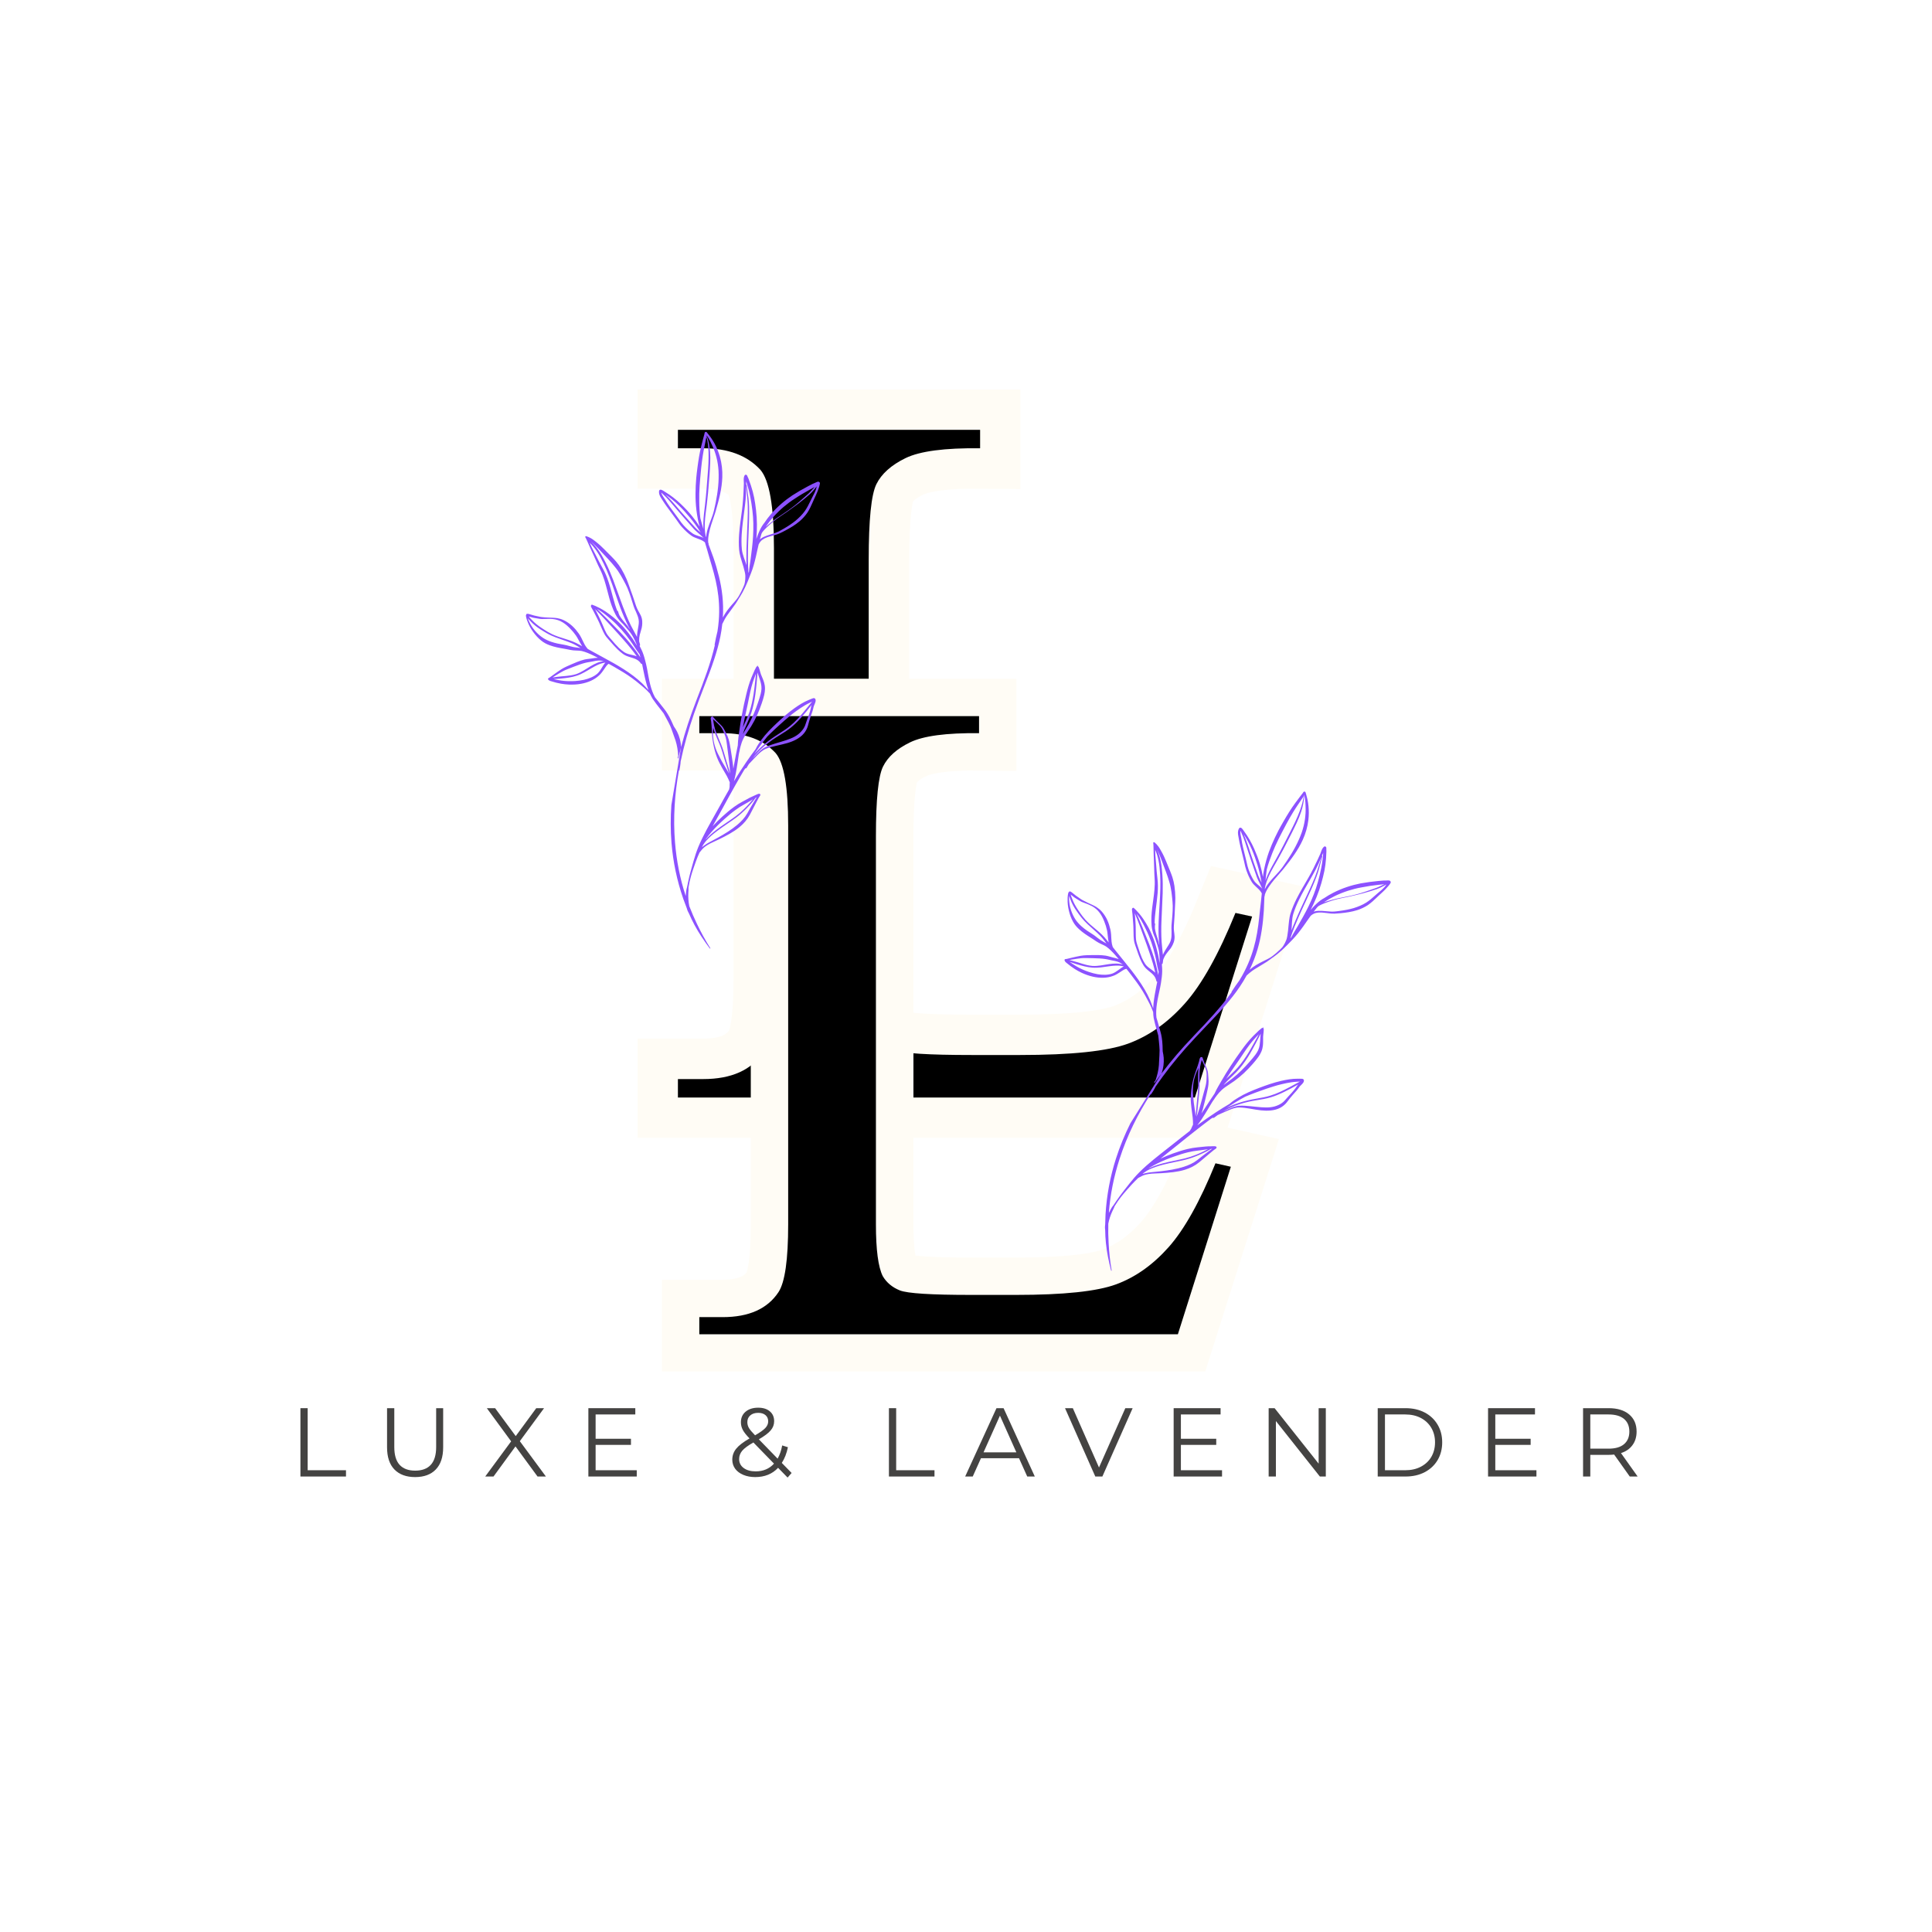
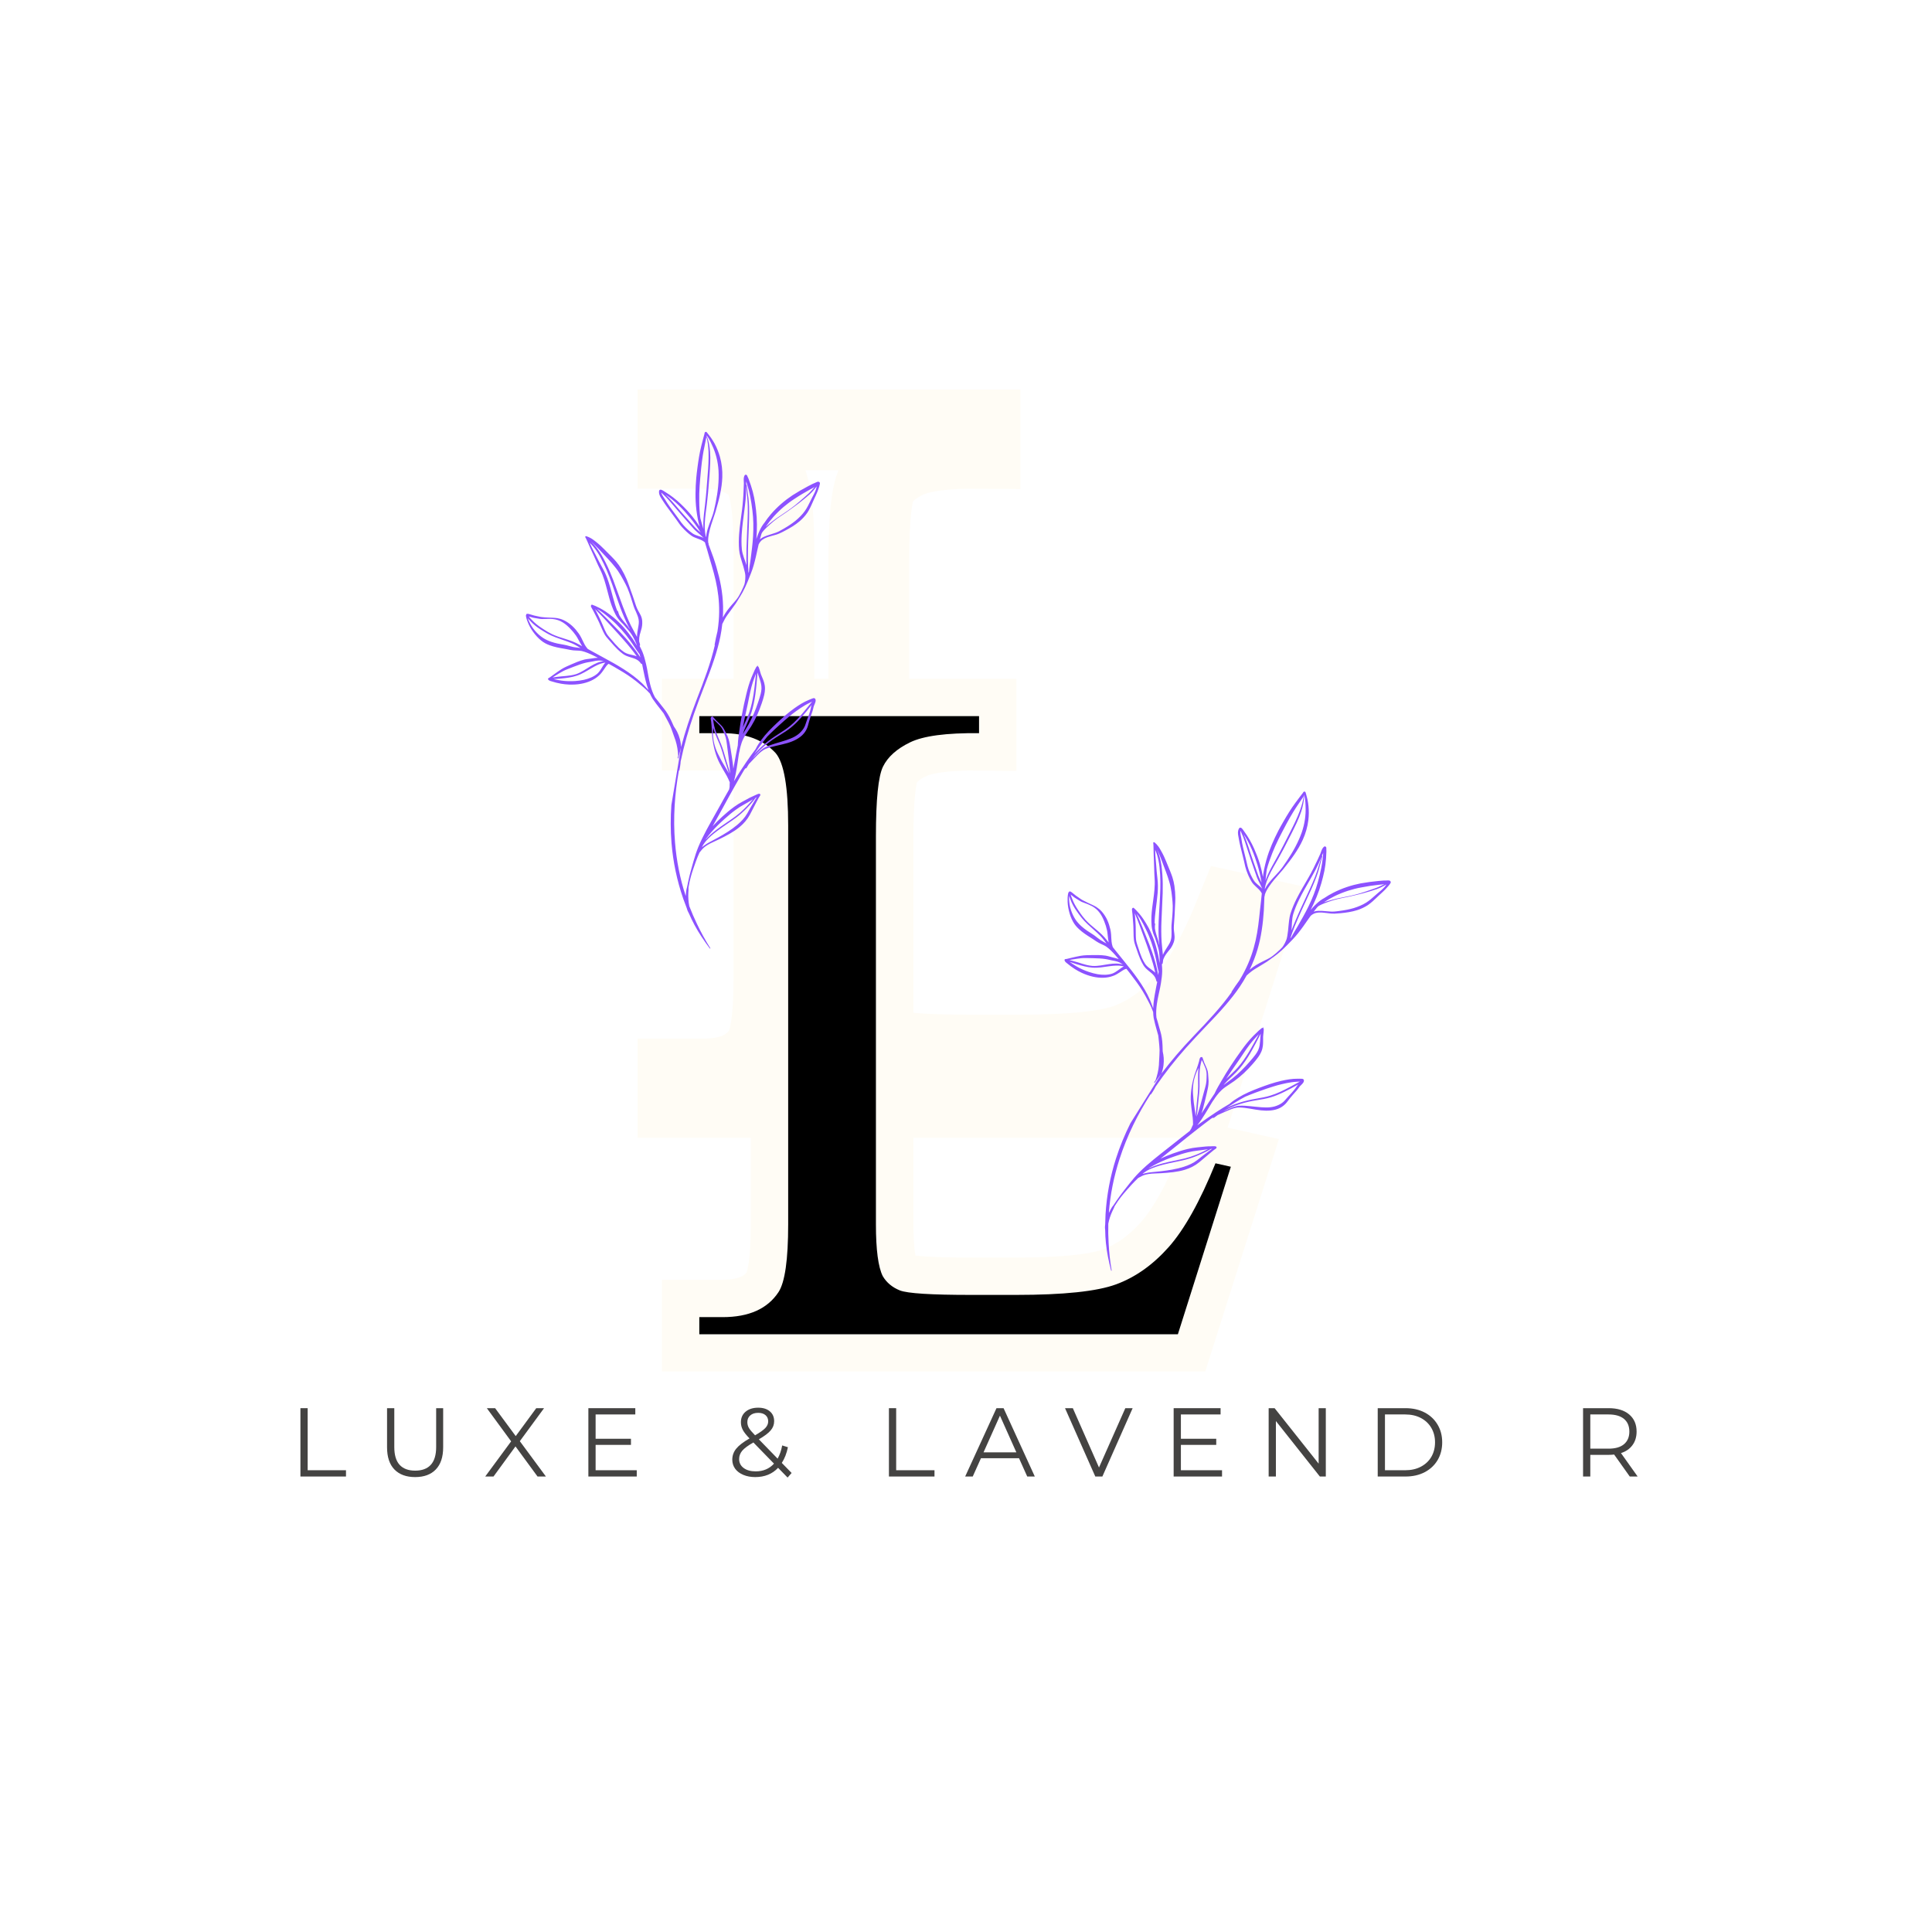
<svg xmlns="http://www.w3.org/2000/svg" version="1.0" preserveAspectRatio="xMidYMid meet" height="500" viewBox="0 0 375 375" zoomAndPan="magnify" width="500">
  <defs>
    <g />
    <clipPath id="da0b4dd927">
      <path clip-rule="nonzero" d="M 206.547 153.641 L 270 153.641 L 270 246.641 L 206.547 246.641 Z M 206.547 153.641" />
    </clipPath>
    <clipPath id="1d9c8035f9">
      <path clip-rule="nonzero" d="M 102 83 L 160 83 L 160 185 L 102 185 Z M 102 83" />
    </clipPath>
    <clipPath id="c348f3f8ea">
      <path clip-rule="nonzero" d="M 93.816 101.668 L 152.727 77.301 L 188.273 163.238 L 129.367 187.605 Z M 93.816 101.668" />
    </clipPath>
    <clipPath id="5a9e43bdd9">
      <path clip-rule="nonzero" d="M 93.816 101.668 L 152.727 77.301 L 188.273 163.238 L 129.367 187.605 Z M 93.816 101.668" />
    </clipPath>
  </defs>
  <rect fill-opacity="1" height="450" y="-37.5" fill="#ffffff" width="450" x="-37.5" />
  <rect fill-opacity="1" height="450" y="-37.5" fill="#ffffff" width="450" x="-37.5" />
  <path stroke-miterlimit="4" stroke-opacity="1" stroke-width="20.903" stroke="#fffcf5" d="M 251.724 207.378 L 256.01 208.331 L 241.177 255.143 L 107.406 255.143 L 107.406 250.378 L 113.937 250.378 C 121.244 250.378 126.437 248.044 129.52 243.373 C 131.333 240.602 132.244 234.3 132.244 224.456 L 132.244 112.935 C 132.244 102.227 131.088 95.492 128.77 92.727 C 125.369 89.008 120.427 87.149 113.937 87.149 L 107.406 87.149 L 107.406 82.383 L 185.588 82.383 L 185.588 87.149 C 176.468 87.055 170.052 87.919 166.333 89.732 C 162.614 91.503 160.093 93.748 158.781 96.466 C 157.463 99.19 156.807 105.701 156.807 115.998 L 156.807 224.456 C 156.807 231.529 157.442 236.362 158.713 238.946 C 159.755 240.716 161.343 242.034 163.474 242.893 C 165.604 243.758 172.229 244.185 183.343 244.185 L 195.932 244.185 C 209.218 244.185 218.541 243.211 223.895 241.263 C 229.25 239.263 234.125 235.821 238.526 230.919 C 242.968 225.977 247.369 218.128 251.724 207.378 Z M 251.724 207.378" stroke-linejoin="miter" fill="none" transform="matrix(0.75, 0, 0, 0.75, 51.036, 21.65)" stroke-linecap="butt" />
  <g fill-opacity="1" fill="#000000">
    <g transform="translate(126.692, 239.9)">
      <g>
-         <path d="M 113.109 -62.703 L 116.344 -62 L 105.234 -26.875 L 4.891 -26.875 L 4.891 -30.453 L 9.797 -30.453 C 15.285 -30.453 19.188 -32.207 21.5 -35.719 C 22.852 -37.781 23.531 -42.516 23.531 -49.922 L 23.531 -133.547 C 23.531 -141.586 22.656 -146.641 20.906 -148.703 C 18.352 -151.492 14.648 -152.891 9.797 -152.891 L 4.891 -152.891 L 4.891 -156.469 L 63.547 -156.469 L 63.547 -152.891 C 56.691 -152.973 51.867 -152.336 49.078 -150.984 C 46.297 -149.629 44.406 -147.938 43.406 -145.906 C 42.414 -143.875 41.922 -138.992 41.922 -131.266 L 41.922 -49.922 C 41.922 -44.586 42.398 -40.969 43.359 -39.062 C 44.148 -37.707 45.344 -36.711 46.938 -36.078 C 48.531 -35.441 53.508 -35.125 61.875 -35.125 L 71.312 -35.125 C 81.258 -35.125 88.242 -35.859 92.266 -37.328 C 96.285 -38.797 99.945 -41.379 103.25 -45.078 C 106.562 -48.785 109.848 -54.66 113.109 -62.703 Z M 113.109 -62.703" />
-       </g>
+         </g>
    </g>
  </g>
  <path stroke-miterlimit="4" stroke-opacity="1" stroke-width="19.353" stroke="#fffcf5" d="M 174.661 192.576 L 178.63 193.462 L 164.895 236.8 L 41.046 236.8 L 41.046 232.394 L 47.093 232.394 C 53.859 232.394 58.666 230.227 61.52 225.904 C 63.203 223.342 64.041 217.503 64.041 208.389 L 64.041 105.139 C 64.041 95.227 62.968 88.993 60.828 86.43 C 57.677 82.988 53.098 81.264 47.093 81.264 L 41.046 81.264 L 41.046 76.857 L 113.432 76.857 L 113.432 81.264 C 104.989 81.18 99.046 81.977 95.604 83.659 C 92.156 85.295 89.828 87.378 88.609 89.894 C 87.39 92.415 86.781 98.441 86.781 107.977 L 86.781 208.389 C 86.781 214.941 87.369 219.415 88.546 221.81 C 89.51 223.446 90.984 224.665 92.958 225.462 C 94.932 226.258 101.062 226.659 111.348 226.659 L 123.005 226.659 C 135.312 226.659 143.942 225.758 148.895 223.951 C 153.854 222.102 158.364 218.909 162.442 214.373 C 166.557 209.795 170.63 202.529 174.661 192.576 Z M 174.661 192.576" stroke-linejoin="miter" fill="none" transform="matrix(0.75, 0, 0, 0.75, 104.954, 81.357)" stroke-linecap="butt" />
  <g fill-opacity="1" fill="#000000">
    <g transform="translate(131.204, 283.857)">
      <g>
        <path d="M 104.719 -58.062 L 107.703 -57.391 L 97.422 -24.875 L 4.531 -24.875 L 4.531 -28.203 L 9.062 -28.203 C 14.156 -28.203 17.77 -29.82 19.906 -33.062 C 21.156 -34.977 21.781 -39.363 21.781 -46.219 L 21.781 -123.625 C 21.781 -131.07 20.973 -135.754 19.359 -137.672 C 16.992 -140.254 13.562 -141.547 9.062 -141.547 L 4.531 -141.547 L 4.531 -144.859 L 58.828 -144.859 L 58.828 -141.547 C 52.484 -141.617 48.02 -141.023 45.438 -139.766 C 42.863 -138.516 41.113 -136.945 40.188 -135.062 C 39.27 -133.188 38.812 -128.676 38.812 -121.531 L 38.812 -46.219 C 38.812 -41.281 39.254 -37.926 40.141 -36.156 C 40.879 -34.906 41.984 -33.984 43.453 -33.391 C 44.93 -32.805 49.539 -32.516 57.281 -32.516 L 66.016 -32.516 C 75.234 -32.516 81.703 -33.195 85.422 -34.562 C 89.141 -35.926 92.531 -38.32 95.594 -41.75 C 98.656 -45.176 101.695 -50.613 104.719 -58.062 Z M 104.719 -58.062" />
      </g>
    </g>
  </g>
  <g clip-path="url(#da0b4dd927)">
    <path fill-rule="evenodd" fill-opacity="1" d="M 245.137 170.215 C 244.988 169.375 244.797 168.551 244.555 167.738 C 244.246 166.711 243.859 165.707 243.426 164.719 C 243.164 164.133 242.875 163.559 242.555 163 C 242.234 162.438 241.883 161.898 241.5 161.383 C 241.43 161.293 241.156 160.855 240.961 160.715 C 240.863 160.652 240.766 160.637 240.691 160.652 C 240.617 160.664 240.551 160.707 240.496 160.797 C 240.34 161.066 240.285 161.352 240.285 161.648 C 240.289 162.039 240.398 162.441 240.453 162.812 C 240.527 163.254 240.621 163.691 240.723 164.125 C 240.953 165.129 241.227 166.117 241.461 167.125 C 241.543 167.484 241.617 167.852 241.707 168.219 C 241.77 168.465 241.84 168.711 241.926 168.949 C 242.062 169.336 242.215 169.719 242.383 170.09 C 242.555 170.465 242.746 170.832 242.965 171.184 C 243.387 171.875 244.215 172.383 244.691 173.043 C 244.746 173.117 244.793 173.199 244.84 173.277 C 244.867 173.32 244.891 173.363 244.914 173.406 C 244.863 173.906 244.812 174.398 244.762 174.891 C 244.695 175.492 244.617 176.086 244.559 176.68 C 244.355 178.641 244.16 180.578 243.711 182.555 C 243.273 184.477 242.629 186.438 241.574 188.496 C 241.258 189.121 240.914 189.723 240.555 190.312 C 240.035 190.988 239.566 191.707 239.055 192.488 C 239.035 192.516 239.043 192.555 239.066 192.574 C 238.555 193.293 238.023 193.992 237.469 194.68 C 236.293 196.133 235.043 197.523 233.762 198.895 C 232.48 200.262 231.164 201.602 229.902 203 C 225.742 207.594 222.102 212.602 219.402 218.043 L 225.438 208.383 C 225.633 207.852 225.762 207.32 225.832 206.785 C 225.895 206.301 225.91 205.812 225.875 205.324 C 225.844 204.91 225.773 204.496 225.684 204.086 C 225.68 203.992 225.676 203.902 225.672 203.812 C 225.656 203.242 225.652 202.672 225.59 202.102 C 225.543 201.66 225.477 201.219 225.383 200.785 C 225.289 200.348 225.148 199.93 225.031 199.496 C 224.852 198.836 224.668 198.172 224.465 197.52 C 224.363 196.656 224.422 195.762 224.551 194.863 C 224.703 193.781 224.973 192.699 225.188 191.656 C 225.242 191.383 225.289 191.105 225.336 190.84 C 225.465 190.043 225.574 189.254 225.582 188.453 C 225.59 188.035 225.551 187.625 225.523 187.207 C 225.531 187.168 225.539 187.133 225.547 187.094 C 225.551 187.098 225.559 187.098 225.566 187.098 C 225.621 187.098 225.668 187.055 225.672 186.996 C 225.703 186.828 225.738 186.66 225.75 186.488 C 225.754 186.441 225.758 186.398 225.758 186.359 C 225.77 186.328 225.781 186.297 225.789 186.266 C 225.789 186.254 225.793 186.246 225.793 186.238 C 225.816 186.168 225.844 186.102 225.871 186.035 C 226.121 185.406 226.566 184.887 227.004 184.348 C 227.074 184.262 227.148 184.176 227.219 184.078 C 227.379 183.848 227.512 183.605 227.633 183.355 C 227.781 183.047 227.895 182.727 227.949 182.371 C 227.977 182.18 227.988 181.984 227.984 181.793 C 227.977 181.426 227.91 181.059 227.871 180.691 C 227.836 180.34 227.824 179.992 227.852 179.648 C 227.957 178.363 228.023 177.129 228.074 175.895 C 228.098 175.352 228.137 174.812 228.133 174.273 C 228.129 173.504 228.062 172.734 227.953 171.941 C 227.867 171.379 227.742 170.824 227.566 170.281 C 227.312 169.488 226.973 168.723 226.66 167.957 C 226.461 167.477 226.227 166.875 225.945 166.266 C 225.773 165.898 225.582 165.527 225.379 165.172 C 225.207 164.855 225.031 164.555 224.832 164.285 C 224.605 163.98 224.359 163.723 224.109 163.516 C 224.031 163.453 223.973 163.457 223.941 163.469 C 223.898 163.484 223.852 163.516 223.836 163.586 C 223.828 163.621 223.863 163.777 223.871 163.844 L 223.891 164.32 L 223.93 165.934 C 224 167.164 224 168.395 224.059 169.625 C 224.07 169.934 224.086 170.242 224.109 170.555 C 224.164 171.281 224.133 172 224.074 172.719 C 223.977 173.91 223.773 175.098 223.629 176.285 C 223.566 176.805 223.52 177.324 223.492 177.848 C 223.465 178.477 223.473 179.105 223.527 179.738 C 223.59 180.355 223.746 180.957 223.977 181.531 C 224.039 181.691 224.105 181.848 224.18 182.004 C 224.469 182.973 224.887 183.93 224.996 184.926 C 225.027 185.238 225.062 185.547 225.074 185.859 C 225.09 186.227 225.086 186.59 225.07 186.957 C 224.988 186.418 224.902 185.879 224.793 185.344 C 224.598 184.449 224.355 183.539 224.047 182.648 C 223.734 181.758 223.359 180.883 222.938 180.07 C 222.633 179.523 222.312 178.973 221.961 178.445 C 221.727 178.094 221.473 177.754 221.203 177.426 L 220.543 176.688 L 220.215 176.375 C 220.176 176.34 220.109 176.262 220.07 176.23 C 220.027 176.195 219.98 176.203 219.945 176.195 C 219.895 176.18 219.891 176.238 219.824 176.254 C 219.801 176.262 219.812 176.289 219.785 176.309 C 219.77 176.32 219.762 176.328 219.75 176.344 C 219.695 176.43 219.715 176.559 219.723 176.68 C 219.73 176.918 219.797 177.195 219.809 177.383 L 219.957 179.285 C 220.023 180.094 219.996 180.91 220.035 181.727 C 220.047 181.93 220.062 182.141 220.082 182.344 C 220.109 182.602 220.16 182.848 220.23 183.09 C 220.328 183.438 220.457 183.781 220.578 184.129 C 220.805 184.812 221.023 185.457 221.293 186.086 C 221.477 186.508 221.68 186.926 221.934 187.344 C 222.461 188.227 223.418 188.668 223.992 189.391 C 224.145 189.586 224.27 189.793 224.355 190.051 C 224.387 190.156 224.426 190.262 224.449 190.383 C 224.453 190.477 224.527 190.555 224.621 190.562 C 224.609 190.609 224.602 190.656 224.594 190.703 C 224.543 190.965 224.484 191.234 224.43 191.504 C 224.223 192.566 224.012 193.68 223.898 194.785 C 223.867 195.094 223.844 195.41 223.832 195.719 C 223.801 195.633 223.766 195.547 223.734 195.461 C 223.562 194.992 223.402 194.523 223.207 194.074 C 222.906 193.379 222.555 192.719 222.188 192.086 C 221.426 190.793 220.543 189.543 219.602 188.336 C 218.598 187.043 217.543 185.789 216.535 184.52 C 216.355 184.293 216.18 184.062 216 183.84 C 215.98 183.789 215.965 183.738 215.949 183.691 C 215.848 183.398 215.789 183.09 215.754 182.773 C 215.703 182.32 215.699 181.848 215.664 181.391 C 215.641 181.062 215.594 180.738 215.527 180.426 C 215.387 179.812 215.195 179.172 214.918 178.57 C 214.637 177.965 214.27 177.402 213.848 176.926 C 213.527 176.57 213.191 176.297 212.832 176.066 C 212.57 175.898 212.297 175.77 212.023 175.637 C 211.754 175.508 211.48 175.383 211.203 175.258 C 210.852 175.098 210.5 174.918 210.141 174.727 C 210.039 174.672 209.941 174.613 209.844 174.547 C 209.605 174.387 209.379 174.211 209.137 174.059 C 209.023 173.988 208.918 173.91 208.816 173.832 C 208.562 173.637 208.328 173.422 208.062 173.227 C 207.988 173.172 207.82 173.047 207.688 173.027 C 207.664 173.023 207.641 173.012 207.625 173.02 C 207.52 173.078 207.527 173.027 207.504 173.117 C 207.453 173.133 207.387 173.203 207.352 173.32 C 207.289 173.52 207.254 173.875 207.25 173.93 L 207.227 174.219 L 207.223 174.516 C 207.195 175.234 207.289 176.004 207.465 176.754 C 207.645 177.508 207.914 178.246 208.266 178.883 C 208.422 179.168 208.598 179.434 208.801 179.684 C 209 179.926 209.227 180.156 209.457 180.367 C 210.145 181 210.941 181.52 211.715 182.008 C 212.082 182.227 212.426 182.477 212.781 182.711 C 212.945 182.82 213.109 182.918 213.281 183.008 C 213.629 183.199 214 183.34 214.352 183.52 C 214.492 183.59 214.629 183.668 214.758 183.758 C 215.398 184.23 215.934 184.781 216.445 185.352 C 216.684 185.617 216.914 185.891 217.148 186.168 L 217.152 186.168 C 216.82 186.035 216.457 185.945 216 185.844 C 215.684 185.77 215.371 185.668 215.059 185.582 C 214.91 185.547 214.766 185.512 214.617 185.488 C 214.129 185.418 213.621 185.383 213.109 185.375 C 212.363 185.359 211.605 185.398 210.887 185.406 C 210.508 185.418 210.145 185.457 209.781 185.516 C 209.254 185.605 208.734 185.734 208.195 185.852 L 207.062 186.125 C 206.984 186.145 206.828 186.145 206.758 186.164 C 206.715 186.172 206.691 186.199 206.668 186.219 C 206.609 186.266 206.609 186.336 206.641 186.441 C 206.672 186.551 206.758 186.664 206.863 186.773 C 206.941 186.852 207.035 186.91 207.094 186.961 C 207.344 187.176 207.59 187.367 207.848 187.555 C 208.102 187.746 208.363 187.922 208.641 188.098 C 209.051 188.359 209.504 188.609 209.988 188.836 C 210.672 189.148 211.414 189.414 212.172 189.582 C 213.492 189.875 214.855 189.871 216.027 189.43 C 216.277 189.352 216.52 189.23 216.758 189.094 C 217.098 188.902 217.422 188.684 217.734 188.477 C 217.895 188.375 218.066 188.258 218.254 188.168 C 218.375 188.105 218.504 188.074 218.633 188.055 C 218.637 188.055 218.641 188.051 218.645 188.051 C 218.906 188.379 219.168 188.715 219.422 189.043 C 220.254 190.121 221.066 191.203 221.766 192.34 C 222.141 192.945 222.488 193.59 222.832 194.254 C 223.055 194.684 223.289 195.109 223.484 195.562 C 223.609 195.852 223.723 196.145 223.828 196.441 C 223.836 196.832 223.871 197.219 223.93 197.598 C 224.086 198.387 224.305 199.152 224.52 199.926 C 224.621 200.281 224.723 200.641 224.82 200.996 C 224.863 201.391 224.906 201.781 224.945 202.168 C 224.996 202.723 225.062 203.273 225.074 203.828 C 225.078 204.16 225.055 204.488 225.043 204.82 C 225.027 205.32 224.992 205.816 224.961 206.309 C 224.953 206.445 224.957 206.574 224.945 206.707 C 224.906 207.242 224.816 207.766 224.699 208.281 C 224.59 208.77 224.438 209.242 224.281 209.707 C 224.273 209.715 224.27 209.723 224.266 209.73 C 224.195 209.848 224.055 209.938 224.039 210.074 C 224.027 210.176 224.059 210.152 224.094 210.223 C 222.328 212.723 220.75 215.328 219.402 218.043 C 218.309 220.242 217.363 222.516 216.613 224.863 C 215.504 228.324 214.809 231.949 214.582 235.719 C 214.547 236.398 214.523 237.059 214.516 237.707 C 214.508 237.75 214.504 237.797 214.496 237.84 C 214.484 237.953 214.473 238.066 214.473 238.18 C 214.469 238.352 214.488 238.52 214.508 238.691 C 214.504 238.711 214.508 238.734 214.516 238.754 C 214.527 239.609 214.57 240.441 214.656 241.273 C 214.836 243.066 215.199 244.828 215.688 246.723 C 215.691 246.75 215.719 246.762 215.75 246.762 C 215.777 246.754 215.797 246.727 215.789 246.699 C 215.449 244.789 215.273 243.016 215.18 241.234 C 215.113 240.012 215.086 238.785 215.121 237.512 C 215.281 236.672 215.551 235.855 215.918 235.074 C 216.004 234.891 216.098 234.711 216.184 234.527 C 216.242 234.395 216.281 234.258 216.348 234.133 C 216.375 234.078 216.41 234.027 216.441 233.977 C 216.797 233.398 217.184 232.84 217.602 232.305 C 218.25 231.48 218.953 230.715 219.602 229.984 C 220.023 229.523 220.465 229.082 220.918 228.648 C 221.418 228.363 221.867 228.121 222.363 227.996 C 222.754 227.898 223.152 227.836 223.562 227.805 C 224.148 227.758 224.762 227.762 225.414 227.719 C 226.898 227.617 228.508 227.504 229.984 227.051 C 231 226.738 231.945 226.266 232.762 225.598 L 234.922 223.781 L 235.57 223.25 C 235.586 223.238 235.887 223.023 236.008 222.938 C 236.031 222.918 236.051 222.902 236.059 222.898 C 236.07 222.887 236.078 222.875 236.082 222.871 C 236.215 222.727 236.098 222.602 236.07 222.57 C 236.035 222.535 235.918 222.484 235.75 222.477 C 235.508 222.465 235.102 222.496 235.047 222.496 C 234.691 222.492 234.336 222.508 233.984 222.539 C 233.473 222.586 232.965 222.656 232.445 222.695 C 231.793 222.754 231.137 222.871 230.484 223.027 C 229.523 223.254 228.57 223.57 227.668 223.891 C 226.867 224.184 226.047 224.512 225.25 224.891 C 226.328 224.02 227.418 223.168 228.477 222.312 C 229.754 221.273 231.051 220.238 232.359 219.215 C 233.258 218.512 234.164 217.809 235.082 217.129 C 235.207 217.055 235.328 216.992 235.453 216.93 C 235.457 216.938 235.461 216.949 235.469 216.957 C 235.508 217 235.574 217.008 235.617 216.969 C 235.855 216.781 236.098 216.605 236.344 216.438 C 236.844 216.195 237.359 215.996 237.898 215.742 C 238.383 215.531 238.93 215.281 239.484 215.121 C 239.852 215.016 240.219 214.953 240.574 214.961 C 241.891 214.98 243.336 215.363 244.762 215.52 C 245.398 215.586 246.027 215.602 246.637 215.543 C 247.285 215.48 247.91 215.328 248.492 215.023 C 248.73 214.898 248.961 214.738 249.184 214.555 C 249.391 214.391 249.57 214.203 249.734 214.008 C 249.965 213.73 250.172 213.434 250.402 213.141 C 250.613 212.887 250.816 212.641 251.027 212.406 C 251.246 212.16 251.469 211.926 251.68 211.668 C 251.859 211.457 252.031 211.23 252.195 210.988 C 252.336 210.773 252.805 210.414 252.984 210.102 C 253.086 209.93 253.113 209.762 253.074 209.617 C 253.059 209.562 252.973 209.426 252.758 209.395 C 252.523 209.363 251.918 209.379 251.875 209.379 C 251.336 209.375 250.789 209.418 250.246 209.496 C 249.711 209.57 249.176 209.684 248.66 209.801 C 247.938 209.969 247.227 210.172 246.52 210.402 C 245.82 210.629 245.129 210.891 244.441 211.145 C 243.738 211.418 243.035 211.688 242.348 212 C 241.656 212.312 240.98 212.66 240.336 213.051 C 239.816 213.371 239.309 213.699 238.844 214.098 C 238.785 214.145 238.73 214.195 238.676 214.246 C 237.793 214.762 236.926 215.301 236.07 215.859 C 234.82 216.676 233.59 217.531 232.387 218.418 C 232.691 218.031 232.977 217.633 233.25 217.227 C 233.648 216.633 234.023 216.02 234.395 215.402 C 234.676 214.938 234.953 214.465 235.234 213.996 C 235.309 213.875 235.383 213.758 235.461 213.641 C 235.477 213.637 235.492 213.621 235.496 213.605 C 235.574 213.488 235.66 213.395 235.73 213.27 C 235.754 213.23 235.773 213.188 235.797 213.148 C 235.906 212.996 236.02 212.84 236.133 212.688 C 236.453 212.266 236.793 211.871 237.156 211.543 C 237.367 211.352 237.594 211.176 237.828 211.008 C 238.395 210.598 239 210.238 239.555 209.84 C 240.23 209.344 240.863 208.828 241.461 208.27 C 242.055 207.715 242.617 207.117 243.168 206.492 C 243.512 206.09 243.902 205.641 244.234 205.164 C 244.469 204.832 244.672 204.484 244.82 204.137 C 244.988 203.746 245.082 203.359 245.125 202.969 C 245.191 202.41 245.164 201.852 245.168 201.254 C 245.184 200.926 245.238 200.59 245.27 200.262 C 245.285 200.105 245.297 199.957 245.293 199.801 C 245.293 199.703 245.254 199.645 245.219 199.609 C 245.219 199.609 245.219 199.609 245.215 199.609 C 245.223 199.586 245.23 199.559 245.238 199.535 C 245.258 199.5 245.242 199.457 245.211 199.441 C 245.176 199.422 245.133 199.434 245.113 199.465 C 245.094 199.488 245.07 199.508 245.051 199.531 C 245.047 199.531 245.039 199.527 245.031 199.527 C 244.992 199.527 244.934 199.535 244.871 199.578 C 244.84 199.598 244.789 199.656 244.758 199.68 L 244.348 200.016 L 243.312 201.023 C 242.871 201.461 242.453 201.934 242.059 202.422 C 241.664 202.906 241.293 203.406 240.934 203.91 C 240.586 204.395 240.238 204.879 239.898 205.367 C 239.559 205.855 239.23 206.355 238.902 206.852 C 238.246 207.852 237.617 208.867 237.02 209.906 C 236.609 210.625 236.191 211.301 235.863 212.016 C 235.828 212.09 235.793 212.168 235.758 212.242 C 235.004 213.336 234.297 214.449 233.582 215.551 C 233.461 215.738 233.336 215.93 233.211 216.117 C 233.301 215.855 233.379 215.59 233.457 215.328 C 233.73 214.363 233.941 213.383 234.188 212.395 C 234.34 211.723 234.492 211.125 234.555 210.512 C 234.598 210.094 234.602 209.668 234.547 209.207 C 234.523 208.934 234.512 208.648 234.484 208.371 C 234.473 208.246 234.457 208.121 234.43 208 C 234.391 207.812 234.328 207.625 234.258 207.438 C 234.102 207.02 233.891 206.609 233.723 206.211 L 233.484 205.492 C 233.484 205.488 233.414 205.355 233.406 205.297 C 233.402 205.238 233.375 205.242 233.375 205.223 C 233.371 205.184 233.328 205.215 233.324 205.191 C 233.316 205.164 233.289 205.195 233.281 205.176 C 233.273 205.16 233.258 205.184 233.25 205.172 C 233.211 205.121 233.191 205.215 233.141 205.195 C 233.09 205.18 233.078 205.207 233.02 205.23 C 232.969 205.25 232.941 205.316 232.91 205.379 C 232.812 205.562 232.766 205.895 232.734 206.016 C 232.664 206.281 232.586 206.539 232.496 206.801 C 232.363 207.195 232.215 207.582 232.082 207.98 C 231.891 208.477 231.75 208.973 231.621 209.461 C 231.492 209.969 231.383 210.469 231.305 210.98 C 231.18 211.793 231.098 212.613 231.121 213.469 C 231.129 213.672 231.145 213.883 231.16 214.09 C 231.215 214.746 231.301 215.418 231.391 216.078 C 231.43 216.359 231.469 216.637 231.5 216.914 C 231.555 217.375 231.562 217.832 231.566 218.293 C 231.438 218.551 231.312 218.809 231.211 219.078 C 231.117 219.223 231.023 219.375 230.93 219.52 C 229.957 220.262 229.004 221.027 228.051 221.781 C 226.234 223.242 224.309 224.668 222.531 226.238 C 222.055 226.66 221.586 227.094 221.141 227.543 C 220.465 228.219 219.844 228.945 219.254 229.691 C 218.641 230.461 217.996 231.281 217.367 232.129 C 216.938 232.703 216.547 233.316 216.137 233.91 C 216.047 234.039 215.945 234.156 215.855 234.281 C 215.77 234.414 215.691 234.551 215.613 234.684 C 215.477 234.93 215.348 235.176 215.23 235.426 C 215.492 231.832 216.207 228.383 217.266 225.074 C 218.008 222.754 218.914 220.508 219.977 218.324 C 220.965 216.301 222.078 214.336 223.301 212.43 C 223.352 212.441 223.406 212.418 223.434 212.371 C 223.68 212.016 223.91 211.66 224.113 211.285 C 224.18 211.16 224.242 211.035 224.301 210.914 C 226.105 208.27 228.109 205.738 230.258 203.32 C 231.512 201.922 232.801 200.555 234.09 199.203 C 235.395 197.84 236.695 196.48 237.918 195.051 C 238.898 193.902 239.84 192.723 240.688 191.453 C 241.145 190.777 241.57 190.07 241.969 189.344 C 242.238 189.094 242.523 188.852 242.832 188.609 C 243.301 188.242 243.812 187.945 244.312 187.645 C 244.832 187.332 245.348 187.023 245.855 186.699 C 246.207 186.469 246.535 186.215 246.875 185.965 C 246.961 185.906 247.051 185.852 247.137 185.789 C 247.695 185.395 248.223 184.961 248.734 184.5 C 249.496 183.812 250.211 183.07 250.91 182.336 C 251.645 181.574 252.32 180.699 252.977 179.785 C 253.242 179.406 253.508 179.027 253.773 178.645 C 253.98 178.348 254.191 178.051 254.402 177.762 C 254.422 177.742 254.445 177.723 254.465 177.707 C 254.758 177.457 255.066 177.293 255.41 177.207 C 255.766 177.121 256.141 177.098 256.531 177.117 C 257.102 177.148 257.695 177.262 258.277 177.312 C 258.531 177.336 258.785 177.34 259.039 177.336 C 259.414 177.324 259.789 177.293 260.164 177.258 C 261.27 177.152 262.391 176.992 263.453 176.652 C 264.172 176.418 264.855 176.098 265.496 175.684 C 265.812 175.465 266.121 175.219 266.422 174.953 C 266.855 174.57 267.27 174.156 267.676 173.777 C 268.062 173.422 268.465 173.066 268.836 172.688 C 268.949 172.57 269.055 172.445 269.164 172.328 C 269.43 172.043 269.688 171.754 269.891 171.418 C 270 171.246 269.93 171.117 269.859 171.027 C 269.816 170.969 269.738 170.926 269.625 170.898 C 269.492 170.867 269.188 170.914 269.039 170.906 C 268.891 170.906 268.746 170.906 268.598 170.91 C 268.258 170.926 267.922 170.961 267.586 170.992 C 267 171.047 266.418 171.113 265.836 171.191 C 265.258 171.27 264.676 171.359 264.098 171.465 C 262.352 171.805 260.508 172.398 258.809 173.27 C 258.188 173.586 257.582 173.938 257.012 174.328 C 256.91 174.379 256.812 174.434 256.715 174.492 C 256.137 174.844 255.633 175.305 255.148 175.793 C 254.887 176.059 254.633 176.332 254.391 176.625 C 255.246 174.949 255.969 173.215 256.48 171.395 C 256.699 170.605 256.906 169.824 257.062 169.043 C 257.219 168.246 257.324 167.449 257.383 166.625 L 257.453 165.273 L 257.438 164.742 C 257.43 164.699 257.445 164.594 257.438 164.551 C 257.422 164.465 257.387 164.41 257.352 164.375 C 257.27 164.297 257.148 164.223 256.984 164.352 C 256.859 164.449 256.746 164.598 256.652 164.766 C 256.484 165.078 256.371 165.473 256.27 165.727 C 256.098 166.109 255.922 166.488 255.75 166.867 C 255.484 167.434 255.219 168 254.934 168.559 C 254.629 169.164 254.305 169.758 253.973 170.348 C 253.184 171.734 252.344 173.09 251.637 174.512 C 251.203 175.391 250.812 176.297 250.512 177.242 C 250.355 177.711 250.27 178.188 250.211 178.672 C 250.129 179.32 250.078 179.977 250.012 180.629 C 249.977 180.961 249.93 181.293 249.871 181.625 C 249.855 181.707 249.844 181.789 249.828 181.871 C 249.746 182.301 249.59 182.691 249.387 183.07 C 249.305 183.227 249.219 183.379 249.121 183.531 C 249.047 183.645 248.973 183.754 248.895 183.859 C 248.766 183.992 248.633 184.125 248.504 184.258 C 248.02 184.73 247.516 185.176 246.98 185.578 C 246.863 185.66 246.75 185.746 246.625 185.82 C 246.137 186.125 245.609 186.359 245.094 186.617 C 244.664 186.836 244.23 187.059 243.812 187.312 C 243.375 187.578 242.953 187.883 242.551 188.223 C 243.844 185.574 244.512 183.078 244.895 180.602 C 245.094 179.316 245.23 178.035 245.309 176.742 C 245.344 176.145 245.355 175.543 245.383 174.938 C 245.395 174.633 245.41 174.324 245.426 174.016 C 245.461 173.977 245.48 173.926 245.48 173.871 C 245.488 173.809 245.496 173.746 245.496 173.684 C 245.578 173.414 245.688 173.152 245.82 172.895 C 245.949 172.648 246.105 172.402 246.262 172.16 C 246.902 171.191 247.723 170.258 248.461 169.426 C 248.719 169.133 248.973 168.852 249.188 168.574 C 250.629 166.777 251.965 164.996 252.859 163.027 C 253.414 161.805 253.793 160.512 253.957 159.137 C 254.059 158.27 254.066 157.375 253.977 156.438 C 253.93 156.02 253.863 155.562 253.766 155.117 C 253.719 154.895 253.652 154.676 253.598 154.465 C 253.539 154.234 253.488 154.012 253.41 153.805 C 253.352 153.641 253.23 153.637 253.137 153.648 C 253.094 153.656 253.039 153.684 252.988 153.738 C 252.953 153.781 252.902 153.891 252.867 153.934 L 252.348 154.605 L 251.438 155.82 C 251.004 156.406 250.598 157.012 250.207 157.633 C 249.82 158.246 249.449 158.875 249.09 159.5 C 248.758 160.082 248.43 160.656 248.125 161.238 C 247.664 162.129 247.242 163.027 246.855 163.941 C 246.66 164.402 246.477 164.863 246.305 165.336 C 245.918 166.422 245.609 167.543 245.371 168.703 C 245.266 169.211 245.188 169.711 245.137 170.215 Z M 221.762 227.867 C 221.941 227.809 222.117 227.762 222.293 227.719 C 222.699 227.617 223.109 227.566 223.535 227.52 C 224.121 227.457 224.73 227.41 225.375 227.332 C 226.82 227.16 228.363 226.93 229.797 226.465 C 230.738 226.156 231.637 225.762 232.41 225.152 C 232.707 224.922 232.996 224.684 233.293 224.457 C 233.738 224.105 234.191 223.766 234.648 223.434 L 235.273 222.977 C 235.168 222.988 235.082 223.004 235.062 223.004 C 235.051 223.004 235.039 223.008 235.031 223.008 C 234.945 223.062 234.863 223.109 234.777 223.16 C 234.141 223.539 233.453 223.859 232.762 224.16 C 231.887 224.547 230.988 224.867 230.098 225.094 C 228.695 225.441 227.211 225.691 225.773 226.062 C 224.816 226.305 223.883 226.605 223.012 227.023 C 222.746 227.148 222.496 227.305 222.254 227.473 C 222.141 227.551 222.031 227.633 221.926 227.715 C 221.871 227.766 221.816 227.816 221.762 227.867 Z M 234.48 223.062 C 234.234 223.094 233.992 223.133 233.75 223.168 C 233.336 223.23 232.922 223.285 232.5 223.328 C 231.883 223.387 231.254 223.504 230.633 223.648 C 229.695 223.875 228.762 224.172 227.879 224.488 C 226.832 224.848 225.766 225.277 224.738 225.777 C 224.164 226.059 223.609 226.363 223.074 226.691 C 223.047 226.715 223.02 226.738 222.992 226.766 C 222.98 226.773 222.973 226.781 222.965 226.789 C 223.828 226.363 224.754 226.051 225.703 225.801 C 227.141 225.422 228.629 225.176 230.031 224.832 C 230.738 224.656 231.445 224.422 232.145 224.141 C 232.945 223.828 233.723 223.438 234.48 223.062 Z M 232.254 216.785 C 232.465 216.238 232.645 215.688 232.809 215.137 C 233.094 214.18 233.34 213.219 233.605 212.242 C 233.691 211.93 233.773 211.625 233.855 211.336 C 233.938 211.031 234.02 210.742 234.078 210.441 C 234.152 210.055 234.199 209.664 234.195 209.227 C 234.191 208.992 234.207 208.75 234.203 208.504 C 234.203 208.355 234.191 208.199 234.168 208.047 C 234.133 207.812 234.062 207.57 233.977 207.34 C 233.844 206.984 233.668 206.633 233.531 206.293 L 233.25 205.734 C 233.207 205.879 233.184 206.09 233.156 206.156 L 233.129 206.219 C 233 206.723 232.906 207.223 232.863 207.738 C 232.781 208.766 232.844 209.816 232.832 210.852 C 232.828 211.309 232.801 211.766 232.758 212.219 C 232.699 212.898 232.613 213.57 232.547 214.25 C 232.465 214.992 232.43 215.734 232.309 216.469 C 232.293 216.574 232.273 216.68 232.254 216.785 Z M 232.637 207.27 L 232.266 208.051 C 232.07 208.535 231.902 209.012 231.785 209.5 C 231.664 210 231.598 210.504 231.562 211.008 C 231.508 211.809 231.574 212.605 231.656 213.434 C 231.676 213.633 231.691 213.836 231.715 214.035 C 231.789 214.688 231.922 215.344 232 216.004 C 232.027 216.215 232.047 216.426 232.059 216.637 C 232.086 216.469 232.109 216.297 232.129 216.121 C 232.199 215.496 232.227 214.859 232.285 214.223 C 232.352 213.547 232.434 212.875 232.492 212.195 C 232.531 211.746 232.559 211.301 232.562 210.848 C 232.57 209.809 232.508 208.75 232.594 207.715 C 232.605 207.566 232.617 207.422 232.637 207.27 Z M 251.98 210.488 C 251.098 211.012 250.168 211.484 249.242 211.945 C 248.398 212.359 247.535 212.723 246.645 212.992 C 246.219 213.113 245.785 213.215 245.348 213.305 C 244.34 213.504 243.309 213.629 242.316 213.852 C 241.102 214.125 239.906 214.504 238.777 215.02 C 238.305 215.234 237.848 215.48 237.402 215.75 C 237.539 215.688 237.676 215.625 237.812 215.559 C 238.297 215.328 238.848 215.059 239.406 214.867 C 239.793 214.734 240.188 214.637 240.566 214.621 C 241.891 214.555 243.375 214.82 244.816 214.918 C 245.414 214.957 246 214.977 246.57 214.914 C 247.141 214.852 247.684 214.707 248.203 214.453 C 248.414 214.352 248.625 214.234 248.824 214.09 C 249.012 213.957 249.176 213.809 249.328 213.645 C 249.578 213.387 249.801 213.105 250.047 212.836 C 250.273 212.578 250.508 212.344 250.73 212.098 C 250.879 211.938 251.02 211.77 251.156 211.598 C 251.379 211.328 251.594 211.039 251.785 210.727 C 251.828 210.656 251.898 210.574 251.98 210.488 Z M 252.312 209.934 C 252.105 209.941 251.906 209.953 251.887 209.953 C 251.477 209.969 251.062 210.012 250.652 210.07 C 250.027 210.164 249.406 210.289 248.805 210.434 C 248.242 210.559 247.688 210.719 247.137 210.891 C 246.301 211.145 245.473 211.434 244.656 211.727 C 243.953 211.977 243.254 212.234 242.566 212.512 C 242.27 212.625 241.973 212.746 241.68 212.875 C 240.445 213.539 239.246 214.27 238.07 215.043 C 238.266 214.945 238.461 214.852 238.66 214.762 C 239.809 214.238 241.02 213.852 242.25 213.57 C 243.242 213.34 244.273 213.191 245.281 212.984 C 245.711 212.895 246.133 212.793 246.547 212.664 C 247.203 212.469 247.84 212.215 248.469 211.93 C 249.781 211.336 251.047 210.598 252.312 209.934 Z M 244.699 200.648 C 244.043 201.914 243.398 203.188 242.68 204.418 C 242.055 205.484 241.371 206.508 240.566 207.453 C 239.832 208.309 238.918 209.086 238.102 209.926 C 237.879 210.148 237.672 210.391 237.473 210.629 C 237.488 210.617 237.5 210.605 237.516 210.594 C 238.059 210.16 238.648 209.773 239.184 209.348 C 239.82 208.844 240.41 208.316 240.973 207.762 C 241.539 207.207 242.082 206.625 242.609 206.008 C 242.945 205.625 243.324 205.199 243.652 204.75 C 243.863 204.461 244.059 204.164 244.199 203.863 C 244.352 203.531 244.438 203.207 244.492 202.879 C 244.582 202.344 244.598 201.805 244.645 201.23 C 244.652 201.035 244.676 200.844 244.699 200.648 Z M 244.348 200.73 C 244.129 200.953 243.918 201.18 243.703 201.406 C 243.285 201.844 242.898 202.312 242.531 202.793 C 242.16 203.277 241.812 203.781 241.473 204.285 C 241.156 204.758 240.84 205.234 240.52 205.707 C 240.035 206.414 239.539 207.109 239.059 207.816 C 238.699 208.344 238.344 208.871 237.996 209.406 C 238.754 208.656 239.586 207.961 240.262 207.184 C 241.062 206.273 241.75 205.273 242.379 204.238 C 243.078 203.094 243.703 201.902 244.348 200.73 Z M 233.098 205.539 C 233.102 205.543 233.102 205.543 233.102 205.543 L 233.105 205.543 L 233.098 205.535 Z M 233.094 205.52 C 233.09 205.512 233.09 205.508 233.094 205.5 C 233.098 205.488 233.078 205.516 233.086 205.516 C 233.086 205.516 233.09 205.516 233.094 205.52 Z M 220.613 177.34 C 220.746 177.617 220.871 177.898 220.992 178.184 C 221.52 179.363 221.984 180.578 222.473 181.781 C 222.875 182.781 223.277 183.781 223.629 184.805 C 223.863 185.484 224.078 186.176 224.266 186.871 C 224.48 187.66 224.676 188.457 224.812 189.266 C 224.836 189.059 224.863 188.852 224.887 188.645 C 224.891 188.625 224.891 188.609 224.895 188.594 C 224.867 188.508 224.844 188.422 224.82 188.34 C 224.566 187.395 224.453 186.426 224.219 185.473 C 224.016 184.605 223.758 183.723 223.457 182.852 C 223.152 181.988 222.809 181.141 222.402 180.344 C 222.137 179.797 221.859 179.242 221.547 178.707 C 221.34 178.352 221.121 178.008 220.879 177.684 Z M 207.609 186.691 C 207.793 186.832 207.98 186.961 208.172 187.09 C 208.426 187.262 208.684 187.418 208.953 187.578 C 209.648 187.984 210.477 188.359 211.348 188.652 C 211.898 188.836 212.465 188.992 213.031 189.09 C 214.008 189.254 214.988 189.266 215.871 188.98 C 216.09 188.902 216.301 188.797 216.508 188.668 C 216.828 188.473 217.133 188.242 217.43 188.027 C 217.641 187.879 217.875 187.703 218.133 187.586 C 217.633 187.445 217.141 187.414 216.645 187.426 C 216.191 187.438 215.742 187.488 215.289 187.551 C 214.215 187.699 213.125 187.906 212.031 187.816 C 211.527 187.785 211.008 187.691 210.492 187.566 C 209.969 187.441 209.441 187.297 208.934 187.137 C 208.711 187.066 208.496 186.992 208.281 186.922 C 208.062 186.852 207.836 186.766 207.609 186.691 Z M 220.238 177.211 C 220.246 177.258 220.254 177.297 220.258 177.336 C 220.281 177.527 220.301 177.723 220.32 177.91 C 220.355 178.355 220.379 178.801 220.41 179.254 C 220.465 180.066 220.43 180.887 220.461 181.707 C 220.465 181.906 220.477 182.105 220.496 182.309 C 220.516 182.539 220.562 182.762 220.621 182.98 C 220.715 183.328 220.84 183.66 220.953 184.004 C 221.172 184.68 221.375 185.316 221.645 185.934 C 221.824 186.34 222.031 186.73 222.285 187.117 C 222.609 187.594 223.082 187.902 223.523 188.223 C 223.773 188.402 224.023 188.582 224.234 188.789 C 224.098 188.191 223.949 187.598 223.777 187.008 C 223.578 186.328 223.359 185.648 223.129 184.973 C 222.789 183.957 222.426 182.945 222.051 181.941 C 221.473 180.383 220.93 178.816 220.27 177.289 C 220.258 177.266 220.246 177.238 220.238 177.211 Z M 217.965 187.195 C 217.953 187.199 217.934 187.195 217.91 187.191 C 217.863 187.188 217.836 187.137 217.797 187.109 C 217.184 186.668 216.695 186.574 215.879 186.426 C 215.551 186.367 215.234 186.281 214.91 186.211 C 214.781 186.184 214.652 186.16 214.52 186.145 C 214.172 186.09 213.812 186.059 213.449 186.035 C 212.594 185.98 211.711 185.98 210.879 185.957 C 210.527 185.941 210.184 185.957 209.844 185.988 C 209.316 186.039 208.801 186.133 208.266 186.215 L 207.555 186.34 C 207.836 186.398 208.113 186.488 208.387 186.559 C 208.641 186.629 208.902 186.699 209.164 186.777 C 209.75 186.957 210.348 187.164 210.945 187.305 C 211.32 187.391 211.688 187.457 212.055 187.488 C 213.125 187.547 214.18 187.293 215.23 187.137 C 215.703 187.07 216.172 187.02 216.641 187.023 C 217.094 187.031 217.543 187.09 217.988 187.227 Z M 224.551 164.836 C 224.766 165.301 224.938 165.781 225.074 166.27 C 225.387 167.371 225.52 168.523 225.609 169.691 C 225.699 170.918 225.707 172.137 225.676 173.348 C 225.625 175.164 225.492 176.969 225.438 178.801 C 225.41 179.469 225.398 180.133 225.402 180.801 C 225.406 181.461 225.426 182.129 225.469 182.793 C 225.52 183.645 225.648 184.488 225.719 185.336 C 225.934 184.809 226.246 184.312 226.566 183.82 C 226.879 183.332 227.203 182.852 227.309 182.266 C 227.363 182.02 227.383 181.773 227.391 181.52 C 227.398 181.273 227.406 181.023 227.398 180.777 C 227.383 180.383 227.352 179.992 227.387 179.609 C 227.5 178.309 227.641 177.059 227.625 175.809 C 227.617 175.305 227.562 174.805 227.516 174.301 C 227.445 173.566 227.352 172.828 227.195 172.074 C 227.117 171.684 227.004 171.301 226.887 170.922 C 226.809 170.668 226.73 170.41 226.645 170.16 C 226.426 169.512 226.18 168.871 225.941 168.238 C 225.762 167.754 225.543 167.16 225.301 166.543 C 225.156 166.176 225.012 165.797 224.848 165.438 C 224.754 165.23 224.652 165.031 224.551 164.836 Z M 224.215 164.93 L 224.246 165.906 C 224.359 166.98 224.418 168.059 224.512 169.133 C 224.551 169.59 224.598 170.043 224.656 170.5 C 224.773 171.445 224.77 172.383 224.699 173.316 C 224.617 174.395 224.461 175.465 224.328 176.535 C 224.219 177.426 224.113 178.312 224.117 179.215 C 224.121 179.215 224.125 179.215 224.129 179.215 C 224.188 179.227 224.223 179.285 224.211 179.34 C 224.16 179.637 224.152 179.922 224.168 180.207 C 224.191 180.371 224.219 180.539 224.258 180.707 C 224.324 181.02 224.422 181.328 224.516 181.641 C 224.633 182.023 224.773 182.391 224.871 182.781 C 224.895 182.883 224.902 182.98 224.922 183.082 C 224.93 183.098 224.926 183.113 224.922 183.125 C 224.957 183.23 224.988 183.332 225.02 183.438 C 224.996 183.238 224.977 183.031 224.961 182.832 C 224.906 182.152 224.879 181.477 224.867 180.805 C 224.859 180.133 224.871 179.457 224.895 178.785 C 224.98 176.648 225.172 174.547 225.219 172.426 C 225.238 171.531 225.234 170.629 225.18 169.723 C 225.125 168.77 225.035 167.828 224.844 166.914 C 224.699 166.234 224.5 165.574 224.215 164.93 Z M 207.523 173.91 C 207.516 173.934 207.512 173.949 207.512 173.953 L 207.504 174.227 L 207.508 174.52 C 207.527 175.207 207.648 175.938 207.875 176.641 C 208.098 177.332 208.418 177.988 208.801 178.555 C 208.961 178.793 209.148 179.008 209.34 179.219 C 209.531 179.43 209.734 179.637 209.953 179.824 C 210.613 180.414 211.375 180.906 212.113 181.363 C 212.223 181.434 212.332 181.504 212.438 181.582 C 212.832 181.867 213.199 182.195 213.609 182.461 C 213.934 182.672 214.281 182.844 214.613 183.043 C 214.668 183.074 214.719 183.105 214.77 183.137 C 214.383 182.629 214.02 182.105 213.559 181.637 C 212.777 180.844 211.902 180.145 211.094 179.375 C 210.891 179.18 210.688 178.984 210.496 178.777 C 210.262 178.531 210.047 178.277 209.84 178.016 C 209.531 177.625 209.242 177.219 208.953 176.805 C 208.711 176.461 208.488 176.109 208.289 175.742 C 208.086 175.371 207.914 174.984 207.77 174.59 C 207.691 174.375 207.594 174.148 207.523 173.91 Z M 207.824 173.637 C 207.887 173.922 208.012 174.207 208.109 174.461 C 208.25 174.844 208.422 175.211 208.613 175.566 C 208.805 175.922 209.016 176.273 209.246 176.609 C 209.52 177.02 209.797 177.426 210.094 177.816 C 210.289 178.074 210.496 178.324 210.719 178.57 C 211 178.871 211.297 179.164 211.605 179.438 C 212.34 180.09 213.125 180.688 213.832 181.363 C 214.211 181.723 214.539 182.113 214.855 182.508 C 214.965 182.652 215.078 182.797 215.191 182.938 C 215.184 182.91 215.18 182.883 215.176 182.855 C 215.094 182.398 215.047 181.918 214.996 181.453 C 214.965 181.152 214.934 180.852 214.871 180.57 C 214.75 179.996 214.559 179.398 214.328 178.824 C 214.098 178.254 213.832 177.699 213.48 177.223 C 213.039 176.613 212.527 176.199 211.945 175.875 C 211.699 175.746 211.445 175.629 211.18 175.52 C 210.793 175.363 210.391 175.234 209.98 175.062 C 209.859 175.012 209.746 174.949 209.633 174.883 C 209.391 174.742 209.16 174.57 208.914 174.434 C 208.785 174.359 208.66 174.277 208.547 174.199 C 208.301 174.02 208.074 173.82 207.824 173.637 Z M 250.66 181.898 C 251.016 181.191 251.457 180.523 251.852 179.832 C 252.602 178.523 253.359 177.219 254.012 175.859 C 254.734 174.363 255.355 172.82 255.797 171.207 C 256.055 170.273 256.281 169.359 256.461 168.434 C 256.578 167.82 256.68 167.207 256.742 166.57 L 256.84 165.527 C 256.781 165.664 256.727 165.793 256.68 165.898 C 256.645 165.984 256.609 166.066 256.574 166.148 C 256.59 166.137 256.605 166.137 256.625 166.141 C 256.652 166.148 256.668 166.18 256.66 166.207 C 256.434 167.008 256.246 167.832 256.02 168.645 C 255.867 169.191 255.695 169.73 255.496 170.25 C 255.203 171.023 254.887 171.781 254.551 172.539 C 253.777 174.297 252.922 176.023 252.152 177.781 C 251.871 178.422 251.586 179.082 251.32 179.746 C 251.145 180.188 250.973 180.629 250.816 181.07 C 250.691 181.414 250.586 181.781 250.457 182.137 C 250.488 182.098 250.523 182.059 250.559 182.02 C 250.594 181.98 250.625 181.938 250.66 181.898 Z M 256.527 166.258 C 256.332 166.727 256.137 167.191 255.926 167.645 C 255.75 168.027 255.562 168.402 255.367 168.781 C 255.051 169.387 254.715 169.984 254.375 170.578 C 253.586 171.949 252.777 173.312 252.09 174.734 C 251.672 175.594 251.305 176.477 251.023 177.398 C 250.711 178.445 250.781 179.535 250.676 180.598 C 250.797 180.277 250.918 179.953 251.047 179.633 C 251.316 178.969 251.598 178.309 251.883 177.66 C 252.652 175.906 253.504 174.176 254.293 172.422 C 254.629 171.676 254.957 170.922 255.258 170.16 C 255.41 169.773 255.547 169.379 255.68 168.98 C 255.977 168.078 256.234 167.156 256.527 166.258 Z M 269.109 171.656 C 268.973 171.734 268.84 171.816 268.699 171.895 C 268.434 172.043 268.156 172.18 267.883 172.309 C 267.68 172.406 267.477 172.492 267.266 172.566 C 266.391 172.859 265.496 173.137 264.59 173.375 C 264.188 173.484 263.777 173.578 263.371 173.68 C 262.418 173.91 261.461 174.137 260.512 174.309 C 259.895 174.426 259.309 174.57 258.727 174.75 C 258.148 174.922 257.578 175.133 256.996 175.355 C 256.648 175.496 256.309 175.648 255.992 175.824 C 255.914 175.887 255.832 175.949 255.754 176.016 C 255.699 176.078 255.645 176.141 255.59 176.203 C 255.383 176.445 255.184 176.699 254.988 176.957 C 255.102 176.918 255.215 176.891 255.332 176.863 C 255.719 176.785 256.125 176.781 256.547 176.797 C 257.121 176.828 257.719 176.902 258.305 176.934 C 258.547 176.949 258.785 176.941 259.02 176.926 C 259.387 176.898 259.746 176.848 260.109 176.797 C 261 176.68 261.895 176.512 262.758 176.258 C 263.184 176.129 263.598 175.973 264.008 175.797 C 264.41 175.625 264.805 175.43 265.18 175.191 C 265.484 175 265.777 174.773 266.07 174.539 C 266.512 174.176 266.941 173.777 267.355 173.422 C 267.824 173.016 268.336 172.633 268.742 172.164 C 268.879 172.004 269.004 171.832 269.109 171.656 Z M 268.746 171.621 L 267.664 171.73 C 267.086 171.789 266.516 171.863 265.945 171.949 C 265.375 172.035 264.809 172.133 264.242 172.246 C 262.559 172.543 260.781 173.109 259.121 173.902 C 258.367 174.27 257.641 174.684 256.953 175.137 C 257.539 174.941 258.113 174.77 258.688 174.613 C 259.277 174.457 259.871 174.312 260.492 174.211 C 261.621 173.996 262.762 173.75 263.883 173.426 C 264.551 173.234 265.211 173.004 265.867 172.777 C 266.305 172.629 266.746 172.48 267.18 172.32 C 267.656 172.152 268.09 171.883 268.555 171.695 C 268.617 171.668 268.68 171.645 268.746 171.621 Z M 253.043 154.535 C 253.055 154.523 253.07 154.516 253.086 154.52 C 253.113 154.523 253.137 154.547 253.133 154.574 C 253.082 155.566 252.879 156.562 252.562 157.535 C 252.09 158.977 251.383 160.363 250.738 161.664 C 250.223 162.691 249.703 163.715 249.168 164.727 C 248.809 165.406 248.445 166.078 248.07 166.746 C 247.48 167.781 246.816 168.871 246.297 170.004 C 245.949 170.758 245.668 171.527 245.527 172.32 C 245.527 172.328 245.523 172.34 245.52 172.348 C 245.516 172.426 245.512 172.504 245.504 172.582 C 245.605 172.383 245.715 172.188 245.836 171.996 C 246.516 170.93 247.531 170 248.32 169.094 C 248.535 168.844 248.73 168.598 248.906 168.359 C 250.164 166.602 251.285 164.836 252.105 162.977 C 252.316 162.504 252.512 162.027 252.68 161.539 C 252.953 160.738 253.16 159.91 253.285 159.047 C 253.402 158.227 253.453 157.375 253.406 156.48 C 253.395 155.996 253.367 155.457 253.285 154.938 C 253.262 154.801 253.238 154.668 253.203 154.539 C 253.188 154.48 253.172 154.422 253.152 154.367 Z M 240.781 161.25 C 240.781 161.246 240.777 161.246 240.777 161.242 C 240.754 161.371 240.75 161.504 240.758 161.633 C 240.777 162.004 240.883 162.383 240.941 162.738 C 241.023 163.316 241.133 163.887 241.262 164.453 C 241.457 165.312 241.691 166.16 241.891 167.023 C 241.973 167.383 242.051 167.746 242.145 168.105 C 242.203 168.336 242.273 168.57 242.355 168.793 C 242.496 169.164 242.645 169.531 242.816 169.891 C 242.984 170.242 243.168 170.59 243.383 170.922 C 243.781 171.527 244.52 171.957 245.016 172.508 L 245.016 172.496 C 244.984 172.449 244.953 172.402 244.926 172.352 C 244.91 172.32 244.898 172.285 244.887 172.254 C 244.695 171.793 244.457 171.355 244.238 170.906 C 244.117 170.66 244.008 170.406 243.914 170.148 L 242.836 167.016 C 242.426 165.848 242.078 164.641 241.668 163.457 C 241.426 162.746 241.164 162.055 240.844 161.383 C 240.824 161.336 240.793 161.297 240.781 161.25 Z M 241.375 161.918 C 241.504 162.191 241.625 162.477 241.742 162.762 C 242.281 164.117 242.672 165.543 243.164 166.898 L 244.262 170.02 C 244.43 170.465 244.656 170.891 244.871 171.316 C 244.852 171.203 244.832 171.082 244.809 170.957 C 244.633 169.914 244.375 168.891 244.07 167.883 C 243.762 166.875 243.41 165.879 242.992 164.906 C 242.746 164.328 242.477 163.762 242.172 163.215 C 241.926 162.766 241.66 162.332 241.375 161.918 Z M 253.031 154.551 L 252.797 154.918 L 251.941 156.184 C 251.617 156.652 251.309 157.133 251.008 157.621 C 250.559 158.352 250.137 159.105 249.727 159.855 C 249.41 160.434 249.109 161.016 248.812 161.594 C 248.359 162.469 247.918 163.34 247.523 164.23 C 247.324 164.68 247.137 165.129 246.957 165.582 C 246.547 166.609 246.172 167.66 245.883 168.75 C 245.777 169.492 245.699 170.223 245.633 170.934 C 245.746 170.582 245.883 170.234 246.031 169.887 C 246.535 168.738 247.195 167.633 247.77 166.582 C 248.234 165.746 248.68 164.902 249.117 164.055 C 249.555 163.207 249.984 162.352 250.414 161.5 C 251.07 160.219 251.75 158.84 252.273 157.434 C 252.625 156.492 252.914 155.535 253.027 154.566 C 253.031 154.562 253.031 154.555 253.031 154.551 Z M 224.191 164.211 C 224.203 164.215 224.211 164.219 224.219 164.227 C 224.211 164.211 224.199 164.195 224.191 164.18 Z M 224.191 164.211" fill="#8c52ff" />
  </g>
  <g clip-path="url(#1d9c8035f9)">
    <g clip-path="url(#c348f3f8ea)">
      <g clip-path="url(#5a9e43bdd9)">
        <path fill-rule="evenodd" fill-opacity="1" d="M 135.812 102.23 C 135.355 101.516 134.859 100.824 134.324 100.168 C 133.648 99.336 132.906 98.555 132.125 97.809 C 131.66 97.367 131.176 96.945 130.668 96.555 C 130.156 96.156 129.625 95.793 129.074 95.465 C 128.977 95.406 128.555 95.109 128.32 95.055 C 128.203 95.031 128.109 95.051 128.047 95.094 C 127.984 95.133 127.941 95.203 127.922 95.305 C 127.883 95.613 127.941 95.898 128.055 96.172 C 128.203 96.531 128.461 96.863 128.652 97.184 C 128.891 97.566 129.145 97.93 129.402 98.293 C 130 99.133 130.629 99.941 131.23 100.781 C 131.445 101.086 131.652 101.398 131.879 101.699 C 132.027 101.906 132.188 102.102 132.359 102.293 C 132.633 102.598 132.918 102.891 133.219 103.172 C 133.52 103.453 133.84 103.719 134.176 103.957 C 134.828 104.438 135.785 104.59 136.477 105.02 C 136.559 105.066 136.633 105.121 136.707 105.18 C 136.746 105.207 136.789 105.238 136.824 105.27 C 136.969 105.75 137.109 106.227 137.25 106.699 C 137.422 107.277 137.574 107.855 137.746 108.43 C 138.312 110.316 138.871 112.184 139.211 114.184 C 139.543 116.125 139.695 118.184 139.508 120.488 C 139.453 121.188 139.363 121.875 139.258 122.555 C 139.039 123.379 138.875 124.223 138.703 125.141 C 138.695 125.176 138.719 125.207 138.75 125.215 C 138.551 126.074 138.328 126.926 138.078 127.77 C 137.547 129.566 136.922 131.328 136.262 133.082 C 135.598 134.836 134.898 136.578 134.266 138.355 C 132.176 144.188 130.727 150.207 130.312 156.266 L 132.195 145.031 C 132.176 144.465 132.09 143.926 131.949 143.406 C 131.82 142.934 131.652 142.477 131.434 142.039 C 131.246 141.668 131.02 141.316 130.781 140.969 C 130.742 140.887 130.703 140.801 130.668 140.719 C 130.434 140.199 130.211 139.676 129.938 139.172 C 129.723 138.781 129.496 138.398 129.242 138.031 C 128.988 137.664 128.695 137.332 128.426 136.977 C 128.004 136.434 127.586 135.891 127.148 135.367 C 126.723 134.609 126.434 133.758 126.207 132.879 C 125.938 131.82 125.773 130.719 125.57 129.672 C 125.516 129.398 125.457 129.125 125.395 128.859 C 125.211 128.078 125.008 127.305 124.715 126.562 C 124.559 126.172 124.367 125.809 124.18 125.434 C 124.172 125.395 124.168 125.359 124.16 125.32 C 124.168 125.32 124.172 125.316 124.18 125.316 C 124.23 125.293 124.258 125.238 124.238 125.184 C 124.203 125.012 124.172 124.844 124.117 124.684 C 124.102 124.637 124.09 124.598 124.074 124.559 C 124.074 124.523 124.07 124.492 124.066 124.461 C 124.062 124.449 124.062 124.441 124.062 124.434 C 124.055 124.359 124.055 124.289 124.055 124.219 C 124.047 123.543 124.262 122.891 124.457 122.227 C 124.488 122.117 124.527 122.008 124.551 121.895 C 124.613 121.621 124.645 121.344 124.66 121.07 C 124.676 120.727 124.66 120.387 124.574 120.039 C 124.527 119.848 124.465 119.664 124.387 119.488 C 124.238 119.156 124.035 118.84 123.859 118.512 C 123.695 118.203 123.551 117.887 123.445 117.559 C 123.051 116.332 122.641 115.164 122.215 114.004 C 122.027 113.496 121.859 112.98 121.648 112.48 C 121.352 111.773 120.996 111.086 120.594 110.398 C 120.297 109.91 119.969 109.449 119.602 109.012 C 119.062 108.375 118.453 107.797 117.871 107.211 C 117.508 106.844 117.062 106.375 116.566 105.922 C 116.27 105.648 115.949 105.379 115.625 105.125 C 115.344 104.902 115.066 104.688 114.781 104.516 C 114.453 104.32 114.129 104.18 113.82 104.082 C 113.723 104.051 113.672 104.078 113.645 104.102 C 113.613 104.133 113.582 104.18 113.594 104.25 C 113.598 104.285 113.695 104.418 113.723 104.477 L 113.926 104.91 L 114.578 106.383 C 115.113 107.492 115.586 108.633 116.105 109.746 C 116.238 110.027 116.371 110.309 116.512 110.586 C 116.84 111.238 117.082 111.914 117.305 112.598 C 117.668 113.738 117.938 114.91 118.258 116.062 C 118.398 116.57 118.551 117.07 118.73 117.562 C 118.941 118.152 119.188 118.73 119.484 119.293 C 119.777 119.84 120.148 120.34 120.582 120.781 C 120.703 120.902 120.824 121.023 120.949 121.141 C 121.59 121.922 122.344 122.648 122.82 123.527 C 122.973 123.801 123.121 124.074 123.25 124.359 C 123.406 124.691 123.543 125.031 123.668 125.375 C 123.387 124.91 123.102 124.445 122.797 123.988 C 122.273 123.238 121.699 122.492 121.074 121.785 C 120.445 121.078 119.766 120.418 119.062 119.828 C 118.574 119.438 118.066 119.051 117.543 118.699 C 117.188 118.465 116.824 118.242 116.449 118.047 L 115.559 117.617 L 115.137 117.453 C 115.086 117.438 114.992 117.387 114.945 117.371 C 114.891 117.359 114.852 117.383 114.82 117.387 C 114.762 117.395 114.781 117.449 114.727 117.488 C 114.707 117.504 114.734 117.527 114.715 117.559 C 114.703 117.574 114.699 117.586 114.695 117.602 C 114.676 117.703 114.746 117.812 114.797 117.922 C 114.895 118.141 115.062 118.371 115.148 118.539 L 116.012 120.238 C 116.379 120.961 116.668 121.727 117.016 122.465 C 117.105 122.652 117.199 122.84 117.297 123.02 C 117.418 123.246 117.562 123.457 117.715 123.652 C 117.941 123.938 118.191 124.203 118.434 124.48 C 118.902 125.023 119.355 125.539 119.844 126.016 C 120.176 126.336 120.523 126.645 120.918 126.93 C 121.742 127.543 122.793 127.586 123.602 128.039 C 123.816 128.16 124.012 128.301 124.188 128.508 C 124.262 128.594 124.336 128.676 124.402 128.777 C 124.441 128.863 124.543 128.906 124.629 128.879 C 124.641 128.926 124.648 128.973 124.66 129.02 C 124.711 129.281 124.762 129.551 124.816 129.82 C 125.027 130.883 125.258 131.992 125.574 133.055 C 125.664 133.355 125.762 133.652 125.871 133.945 C 125.809 133.879 125.746 133.812 125.688 133.746 C 125.344 133.379 125.02 133.004 124.668 132.664 C 124.121 132.137 123.543 131.66 122.965 131.215 C 121.766 130.312 120.473 129.496 119.141 128.738 C 117.719 127.93 116.262 127.172 114.852 126.387 C 114.598 126.242 114.344 126.098 114.094 125.961 C 114.059 125.922 114.023 125.879 113.988 125.844 C 113.785 125.613 113.613 125.348 113.461 125.07 C 113.238 124.668 113.059 124.238 112.848 123.828 C 112.699 123.531 112.535 123.25 112.352 122.988 C 111.988 122.477 111.566 121.953 111.078 121.508 C 110.586 121.055 110.035 120.676 109.461 120.398 C 109.031 120.188 108.613 120.062 108.195 119.988 C 107.891 119.938 107.586 119.918 107.281 119.902 C 106.984 119.887 106.684 119.875 106.379 119.863 C 105.996 119.852 105.602 119.82 105.195 119.777 C 105.078 119.77 104.969 119.75 104.855 119.727 C 104.574 119.672 104.297 119.594 104.012 119.547 C 103.883 119.527 103.758 119.492 103.633 119.461 C 103.32 119.375 103.023 119.27 102.703 119.188 C 102.613 119.164 102.41 119.113 102.281 119.148 C 102.258 119.152 102.23 119.152 102.219 119.164 C 102.145 119.258 102.133 119.207 102.145 119.301 C 102.105 119.332 102.07 119.422 102.082 119.551 C 102.102 119.754 102.207 120.098 102.219 120.148 L 102.312 120.422 L 102.418 120.703 C 102.668 121.375 103.047 122.051 103.5 122.676 C 103.953 123.305 104.484 123.883 105.055 124.34 C 105.305 124.539 105.57 124.719 105.852 124.871 C 106.129 125.023 106.426 125.148 106.723 125.254 C 107.598 125.578 108.531 125.754 109.434 125.906 C 109.855 125.969 110.27 126.07 110.691 126.148 C 110.883 126.184 111.074 126.215 111.266 126.234 C 111.656 126.277 112.055 126.262 112.449 126.297 C 112.605 126.309 112.762 126.328 112.914 126.359 C 113.688 126.551 114.391 126.855 115.082 127.188 C 115.406 127.344 115.723 127.508 116.047 127.672 C 115.691 127.676 115.324 127.734 114.859 127.812 C 114.539 127.863 114.215 127.891 113.891 127.934 C 113.742 127.957 113.594 127.98 113.445 128.016 C 112.969 128.137 112.484 128.297 112.008 128.488 C 111.312 128.758 110.629 129.082 109.969 129.367 C 109.625 129.52 109.301 129.695 108.988 129.887 C 108.535 130.172 108.102 130.488 107.652 130.805 L 106.707 131.488 C 106.645 131.539 106.5 131.598 106.441 131.641 C 106.406 131.664 106.395 131.699 106.379 131.727 C 106.344 131.793 106.371 131.855 106.441 131.945 C 106.512 132.031 106.633 132.105 106.773 132.164 C 106.875 132.207 106.984 132.227 107.059 132.25 C 107.371 132.352 107.672 132.438 107.98 132.512 C 108.289 132.59 108.598 132.656 108.918 132.711 C 109.398 132.793 109.914 132.852 110.449 132.875 C 111.199 132.902 111.988 132.867 112.754 132.73 C 114.086 132.496 115.34 131.973 116.258 131.117 C 116.457 130.949 116.637 130.742 116.805 130.527 C 117.043 130.223 117.258 129.895 117.473 129.582 C 117.578 129.43 117.695 129.254 117.832 129.098 C 117.918 128.996 118.027 128.918 118.137 128.852 C 118.141 128.848 118.145 128.844 118.148 128.844 C 118.516 129.047 118.883 129.254 119.246 129.461 C 120.426 130.141 121.59 130.828 122.668 131.613 C 123.25 132.027 123.816 132.492 124.387 132.973 C 124.758 133.285 125.137 133.59 125.492 133.934 C 125.715 134.152 125.934 134.379 126.145 134.617 C 126.301 134.969 126.48 135.316 126.684 135.645 C 127.125 136.312 127.621 136.938 128.117 137.566 C 128.344 137.859 128.574 138.152 128.801 138.445 C 128.992 138.789 129.184 139.137 129.363 139.48 C 129.625 139.973 129.898 140.453 130.117 140.965 C 130.25 141.27 130.355 141.582 130.469 141.891 C 130.645 142.359 130.805 142.832 130.965 143.297 C 131.008 143.426 131.062 143.547 131.102 143.672 C 131.27 144.184 131.387 144.699 131.477 145.223 C 131.562 145.715 131.602 146.211 131.633 146.699 C 131.633 146.707 131.629 146.719 131.629 146.727 C 131.605 146.863 131.516 146.996 131.551 147.133 C 131.578 147.23 131.598 147.195 131.656 147.246 C 130.984 150.23 130.52 153.242 130.312 156.266 C 130.141 158.719 130.137 161.18 130.34 163.637 C 130.641 167.258 131.383 170.875 132.617 174.445 C 132.844 175.086 133.07 175.703 133.312 176.309 C 133.324 176.348 133.336 176.395 133.348 176.438 C 133.379 176.547 133.41 176.652 133.453 176.758 C 133.52 176.918 133.598 177.066 133.68 177.219 C 133.688 177.238 133.699 177.258 133.715 177.273 C 134.051 178.059 134.41 178.812 134.809 179.547 C 135.66 181.133 136.668 182.625 137.84 184.188 C 137.855 184.211 137.891 184.215 137.914 184.199 C 137.938 184.18 137.941 184.148 137.926 184.125 C 136.887 182.492 136.043 180.922 135.273 179.312 C 134.746 178.207 134.254 177.086 133.797 175.895 C 133.625 175.055 133.562 174.199 133.602 173.336 C 133.613 173.133 133.633 172.934 133.637 172.73 C 133.641 172.586 133.625 172.445 133.637 172.301 C 133.645 172.242 133.656 172.18 133.668 172.121 C 133.773 171.453 133.918 170.789 134.102 170.133 C 134.383 169.125 134.742 168.148 135.062 167.223 C 135.273 166.637 135.512 166.059 135.77 165.488 C 136.117 165.035 136.445 164.637 136.855 164.332 C 137.176 164.094 137.52 163.883 137.887 163.699 C 138.414 163.43 138.98 163.199 139.566 162.91 C 140.902 162.25 142.34 161.527 143.531 160.543 C 144.352 159.871 145.047 159.07 145.547 158.141 L 146.848 155.637 L 147.242 154.898 C 147.25 154.883 147.449 154.566 147.527 154.441 C 147.543 154.414 147.551 154.395 147.559 154.387 C 147.566 154.371 147.57 154.355 147.574 154.352 C 147.641 154.168 147.484 154.094 147.445 154.078 C 147.398 154.059 147.27 154.059 147.113 154.113 C 146.887 154.195 146.523 154.379 146.473 154.398 C 146.141 154.535 145.82 154.684 145.508 154.844 C 145.051 155.086 144.609 155.348 144.141 155.582 C 143.566 155.883 143 156.242 142.457 156.637 C 141.656 157.215 140.898 157.867 140.188 158.512 C 139.559 159.09 138.926 159.703 138.332 160.359 C 138.996 159.141 139.68 157.941 140.332 156.742 C 141.113 155.297 141.918 153.844 142.734 152.398 C 143.297 151.402 143.863 150.406 144.453 149.43 C 144.539 149.312 144.629 149.207 144.719 149.102 C 144.723 149.109 144.734 149.117 144.742 149.121 C 144.797 149.145 144.859 149.129 144.887 149.074 C 145.031 148.812 145.191 148.559 145.355 148.305 C 145.723 147.895 146.125 147.512 146.523 147.07 C 146.891 146.688 147.301 146.25 147.754 145.891 C 148.051 145.652 148.367 145.453 148.699 145.324 C 149.922 144.84 151.406 144.641 152.781 144.238 C 153.395 144.062 153.984 143.836 154.523 143.547 C 155.098 143.238 155.617 142.859 156.035 142.355 C 156.211 142.148 156.363 141.914 156.5 141.66 C 156.625 141.43 156.719 141.188 156.797 140.941 C 156.906 140.598 156.984 140.246 157.086 139.887 C 157.18 139.57 157.277 139.266 157.379 138.969 C 157.488 138.66 157.605 138.355 157.703 138.039 C 157.785 137.773 157.859 137.5 157.918 137.211 C 157.965 136.961 158.262 136.449 158.309 136.094 C 158.336 135.895 158.297 135.73 158.207 135.609 C 158.172 135.566 158.039 135.469 157.828 135.523 C 157.602 135.586 157.047 135.832 157.008 135.848 C 156.508 136.051 156.02 136.297 155.547 136.578 C 155.082 136.855 154.633 137.16 154.195 137.469 C 153.594 137.895 153.016 138.359 152.449 138.84 C 151.891 139.32 151.352 139.824 150.816 140.32 C 150.266 140.84 149.719 141.363 149.207 141.91 C 148.684 142.465 148.195 143.043 147.75 143.652 C 147.391 144.145 147.047 144.645 146.77 145.191 C 146.734 145.258 146.703 145.324 146.672 145.391 C 146.055 146.203 145.457 147.035 144.879 147.879 C 144.035 149.109 143.227 150.367 142.457 151.648 C 142.586 151.176 142.699 150.699 142.797 150.219 C 142.938 149.52 143.047 148.809 143.156 148.098 C 143.238 147.559 143.312 147.016 143.395 146.473 C 143.418 146.336 143.441 146.199 143.469 146.062 C 143.484 146.051 143.492 146.031 143.488 146.016 C 143.516 145.875 143.559 145.754 143.574 145.613 C 143.582 145.57 143.586 145.523 143.59 145.477 C 143.633 145.293 143.68 145.105 143.727 144.922 C 143.863 144.41 144.023 143.914 144.234 143.477 C 144.355 143.215 144.5 142.969 144.652 142.719 C 145.016 142.129 145.438 141.566 145.797 140.984 C 146.234 140.266 146.621 139.547 146.961 138.805 C 147.297 138.062 147.586 137.297 147.855 136.508 C 148.023 136.008 148.211 135.441 148.336 134.875 C 148.426 134.477 148.48 134.082 148.484 133.703 C 148.488 133.277 148.43 132.883 148.32 132.504 C 148.168 131.961 147.93 131.457 147.703 130.902 C 147.59 130.594 147.516 130.266 147.418 129.945 C 147.375 129.797 147.324 129.656 147.266 129.512 C 147.227 129.422 147.168 129.383 147.121 129.367 C 147.117 129.344 147.113 129.316 147.109 129.289 C 147.117 129.25 147.086 129.215 147.047 129.211 C 147.008 129.207 146.973 129.234 146.969 129.273 C 146.961 129.305 146.949 129.328 146.938 129.359 C 146.934 129.359 146.926 129.359 146.918 129.363 C 146.883 129.379 146.828 129.406 146.789 129.469 C 146.77 129.5 146.742 129.574 146.723 129.605 L 146.473 130.074 L 145.902 131.402 C 145.66 131.977 145.453 132.566 145.277 133.172 C 145.098 133.77 144.945 134.371 144.805 134.977 C 144.672 135.555 144.531 136.137 144.406 136.719 C 144.281 137.301 144.164 137.887 144.055 138.469 C 143.832 139.645 143.637 140.824 143.48 142.012 C 143.375 142.836 143.25 143.617 143.219 144.406 C 143.215 144.488 143.215 144.574 143.211 144.656 C 142.93 145.953 142.703 147.25 142.461 148.543 C 142.422 148.766 142.379 148.988 142.34 149.211 C 142.316 148.934 142.293 148.66 142.262 148.387 C 142.145 147.391 141.965 146.402 141.816 145.395 C 141.699 144.719 141.609 144.109 141.434 143.516 C 141.316 143.113 141.156 142.719 140.93 142.312 C 140.801 142.07 140.684 141.809 140.551 141.562 C 140.492 141.453 140.43 141.344 140.359 141.246 C 140.25 141.086 140.121 140.938 139.984 140.789 C 139.68 140.465 139.332 140.164 139.023 139.859 L 138.527 139.289 C 138.523 139.281 138.41 139.188 138.383 139.133 C 138.355 139.082 138.328 139.098 138.324 139.078 C 138.309 139.043 138.277 139.09 138.262 139.07 C 138.246 139.047 138.234 139.086 138.219 139.07 C 138.207 139.062 138.203 139.086 138.188 139.082 C 138.133 139.047 138.152 139.141 138.098 139.145 C 138.043 139.148 138.043 139.18 137.996 139.223 C 137.961 139.258 137.957 139.332 137.953 139.398 C 137.938 139.609 138.02 139.93 138.035 140.059 C 138.07 140.328 138.098 140.598 138.117 140.871 C 138.145 141.289 138.152 141.703 138.184 142.121 C 138.195 142.652 138.254 143.164 138.324 143.664 C 138.398 144.184 138.488 144.688 138.613 145.188 C 138.805 145.988 139.047 146.781 139.395 147.559 C 139.477 147.746 139.574 147.934 139.668 148.121 C 139.969 148.707 140.305 149.293 140.641 149.871 C 140.781 150.113 140.926 150.355 141.062 150.598 C 141.285 151.004 141.469 151.422 141.648 151.848 C 141.629 152.133 141.613 152.422 141.621 152.711 C 141.586 152.879 141.562 153.055 141.527 153.223 C 140.914 154.281 140.324 155.355 139.734 156.414 C 138.613 158.461 137.379 160.516 136.336 162.645 C 136.059 163.219 135.789 163.793 135.551 164.379 C 135.188 165.266 134.887 166.172 134.629 167.09 C 134.355 168.031 134.074 169.039 133.816 170.059 C 133.641 170.758 133.512 171.473 133.359 172.176 C 133.328 172.328 133.273 172.477 133.242 172.629 C 133.211 172.785 133.191 172.938 133.172 173.094 C 133.141 173.371 133.117 173.648 133.102 173.926 C 131.973 170.504 131.312 167.043 131.027 163.578 C 130.824 161.152 130.805 158.73 130.953 156.305 C 131.09 154.059 131.367 151.816 131.77 149.59 C 131.82 149.582 131.859 149.539 131.871 149.484 C 131.961 149.062 132.039 148.645 132.082 148.223 C 132.098 148.082 132.105 147.941 132.113 147.805 C 132.77 144.676 133.652 141.57 134.715 138.512 C 135.34 136.738 136.008 134.988 136.684 133.242 C 137.367 131.484 138.051 129.734 138.633 127.945 C 139.102 126.508 139.52 125.059 139.82 123.562 C 139.98 122.762 140.105 121.945 140.195 121.117 C 140.348 120.789 140.52 120.453 140.711 120.113 C 141.008 119.594 141.363 119.125 141.711 118.656 C 142.07 118.168 142.43 117.688 142.773 117.191 C 143.012 116.844 143.219 116.484 143.438 116.125 C 143.496 116.039 143.555 115.949 143.609 115.859 C 143.977 115.285 144.297 114.684 144.594 114.059 C 145.035 113.133 145.414 112.172 145.777 111.23 C 146.168 110.242 146.457 109.176 146.711 108.078 C 146.816 107.629 146.914 107.18 147.012 106.723 C 147.09 106.371 147.172 106.016 147.254 105.664 C 147.27 105.641 147.281 105.613 147.293 105.59 C 147.473 105.25 147.691 104.977 147.977 104.766 C 148.27 104.555 148.609 104.387 148.977 104.258 C 149.52 104.066 150.109 103.945 150.664 103.773 C 150.91 103.695 151.148 103.602 151.379 103.5 C 151.723 103.348 152.055 103.172 152.387 102.996 C 153.371 102.477 154.348 101.902 155.195 101.18 C 155.77 100.691 156.281 100.133 156.715 99.504 C 156.926 99.184 157.113 98.836 157.289 98.477 C 157.543 97.957 157.77 97.414 158 96.91 C 158.223 96.434 158.457 95.953 158.652 95.461 C 158.715 95.309 158.766 95.152 158.824 95.004 C 158.957 94.637 159.082 94.27 159.145 93.883 C 159.18 93.68 159.066 93.59 158.965 93.535 C 158.906 93.496 158.816 93.488 158.703 93.504 C 158.566 93.527 158.301 93.688 158.16 93.738 C 158.027 93.793 157.891 93.848 157.754 93.91 C 157.449 94.055 157.152 94.215 156.852 94.371 C 156.332 94.645 155.816 94.93 155.312 95.223 C 154.805 95.52 154.305 95.824 153.809 96.141 C 152.328 97.125 150.848 98.379 149.609 99.832 C 149.156 100.359 148.734 100.918 148.355 101.496 C 148.281 101.582 148.211 101.668 148.145 101.762 C 147.746 102.309 147.457 102.926 147.195 103.562 C 147.055 103.906 146.926 104.258 146.812 104.617 C 146.965 102.746 146.969 100.863 146.742 98.988 C 146.645 98.176 146.535 97.375 146.383 96.594 C 146.223 95.797 146.016 95.02 145.754 94.234 L 145.305 92.961 L 145.086 92.477 C 145.062 92.438 145.035 92.336 145.012 92.297 C 144.965 92.223 144.91 92.188 144.867 92.168 C 144.762 92.129 144.621 92.105 144.52 92.289 C 144.438 92.426 144.391 92.605 144.367 92.797 C 144.332 93.148 144.379 93.559 144.383 93.828 C 144.371 94.25 144.352 94.668 144.336 95.086 C 144.312 95.707 144.281 96.332 144.227 96.957 C 144.18 97.633 144.109 98.309 144.027 98.98 C 143.828 100.559 143.57 102.137 143.461 103.719 C 143.395 104.699 143.379 105.684 143.461 106.672 C 143.5 107.164 143.602 107.637 143.73 108.109 C 143.902 108.742 144.109 109.367 144.297 109.992 C 144.391 110.316 144.477 110.637 144.547 110.969 C 144.562 111.051 144.586 111.129 144.602 111.211 C 144.688 111.641 144.691 112.059 144.652 112.488 C 144.633 112.664 144.613 112.84 144.582 113.016 C 144.559 113.148 144.527 113.277 144.496 113.41 C 144.43 113.578 144.359 113.75 144.289 113.922 C 144.023 114.543 143.727 115.148 143.387 115.727 C 143.312 115.844 143.234 115.969 143.152 116.082 C 142.816 116.555 142.418 116.969 142.043 117.406 C 141.727 117.773 141.41 118.145 141.125 118.539 C 140.816 118.953 140.547 119.395 140.305 119.863 C 140.488 116.922 140.148 114.359 139.555 111.926 C 139.246 110.66 138.887 109.426 138.465 108.199 C 138.27 107.633 138.047 107.074 137.844 106.504 C 137.738 106.219 137.633 105.93 137.527 105.637 C 137.547 105.586 137.547 105.531 137.527 105.48 C 137.512 105.422 137.488 105.359 137.465 105.301 C 137.441 105.023 137.441 104.734 137.469 104.449 C 137.492 104.172 137.539 103.887 137.594 103.602 C 137.812 102.461 138.219 101.285 138.582 100.234 C 138.707 99.863 138.832 99.508 138.926 99.168 C 139.57 96.961 140.125 94.801 140.199 92.641 C 140.246 91.301 140.102 89.957 139.727 88.625 C 139.488 87.785 139.152 86.957 138.715 86.121 C 138.508 85.754 138.273 85.359 138.012 84.984 C 137.883 84.797 137.742 84.621 137.609 84.445 C 137.465 84.258 137.332 84.07 137.184 83.906 C 137.066 83.777 136.949 83.82 136.871 83.871 C 136.832 83.895 136.797 83.938 136.77 84.008 C 136.75 84.062 136.746 84.18 136.73 84.234 L 136.508 85.051 L 136.129 86.523 C 135.953 87.23 135.809 87.945 135.684 88.668 C 135.562 89.387 135.461 90.105 135.367 90.82 C 135.281 91.484 135.199 92.141 135.141 92.797 C 135.055 93.797 135.008 94.785 135 95.781 C 134.996 96.281 135 96.777 135.027 97.281 C 135.082 98.43 135.223 99.586 135.445 100.746 C 135.547 101.254 135.664 101.746 135.812 102.23 Z M 136.246 164.441 C 136.391 164.32 136.539 164.211 136.684 164.105 C 137.02 163.855 137.379 163.648 137.754 163.445 C 138.27 163.16 138.816 162.887 139.383 162.566 C 140.652 161.859 141.992 161.051 143.137 160.074 C 143.891 159.434 144.566 158.723 145.051 157.867 C 145.234 157.539 145.414 157.207 145.598 156.883 C 145.879 156.391 146.168 155.902 146.461 155.418 L 146.867 154.758 C 146.77 154.809 146.699 154.855 146.68 154.863 C 146.668 154.867 146.66 154.875 146.652 154.879 C 146.594 154.961 146.539 155.039 146.477 155.121 C 146.031 155.711 145.52 156.27 144.996 156.816 C 144.332 157.504 143.625 158.145 142.891 158.691 C 141.727 159.551 140.449 160.352 139.266 161.242 C 138.473 161.832 137.723 162.465 137.078 163.184 C 136.887 163.402 136.711 163.645 136.551 163.891 C 136.477 164.004 136.41 164.121 136.344 164.242 C 136.309 164.309 136.277 164.375 136.246 164.441 Z M 146.164 155.141 C 145.949 155.262 145.742 155.395 145.527 155.52 C 145.172 155.734 144.809 155.945 144.438 156.145 C 143.887 156.434 143.352 156.781 142.836 157.156 C 142.051 157.723 141.305 158.355 140.609 158.98 C 139.781 159.715 138.957 160.52 138.199 161.375 C 137.777 161.852 137.383 162.348 137.012 162.855 C 136.996 162.887 136.98 162.922 136.965 162.957 C 136.957 162.965 136.953 162.977 136.945 162.988 C 137.582 162.262 138.32 161.621 139.102 161.027 C 140.281 160.129 141.566 159.332 142.73 158.477 C 143.316 158.047 143.879 157.559 144.418 157.031 C 145.039 156.438 145.605 155.777 146.164 155.141 Z M 141.707 150.191 C 141.695 149.605 141.648 149.031 141.59 148.457 C 141.488 147.465 141.348 146.484 141.219 145.477 C 141.18 145.156 141.141 144.844 141.102 144.543 C 141.062 144.234 141.027 143.934 140.969 143.633 C 140.891 143.25 140.785 142.867 140.613 142.465 C 140.52 142.246 140.441 142.02 140.344 141.797 C 140.285 141.656 140.215 141.52 140.137 141.387 C 140.012 141.184 139.859 140.988 139.688 140.805 C 139.43 140.527 139.137 140.27 138.879 140.008 L 138.406 139.598 C 138.418 139.75 138.477 139.953 138.48 140.027 L 138.477 140.094 C 138.551 140.609 138.652 141.105 138.812 141.598 C 139.129 142.578 139.586 143.527 139.973 144.488 C 140.145 144.91 140.293 145.344 140.43 145.781 C 140.633 146.43 140.812 147.086 141.008 147.738 C 141.215 148.453 141.469 149.156 141.637 149.879 C 141.664 149.984 141.688 150.086 141.707 150.191 Z M 138.422 141.254 L 138.383 142.117 C 138.383 142.641 138.41 143.145 138.488 143.637 C 138.57 144.145 138.699 144.637 138.859 145.117 C 139.117 145.879 139.48 146.59 139.875 147.324 C 139.969 147.5 140.059 147.68 140.16 147.859 C 140.473 148.434 140.848 148.988 141.176 149.566 C 141.281 149.754 141.379 149.938 141.469 150.133 C 141.43 149.965 141.387 149.797 141.336 149.629 C 141.16 149.02 140.945 148.422 140.758 147.812 C 140.559 147.164 140.379 146.508 140.172 145.859 C 140.035 145.43 139.891 145.008 139.723 144.586 C 139.332 143.625 138.871 142.668 138.555 141.68 C 138.508 141.539 138.465 141.398 138.422 141.254 Z M 157.531 136.832 C 156.91 137.652 156.234 138.445 155.555 139.223 C 154.934 139.93 154.277 140.598 153.555 141.184 C 153.211 141.461 152.848 141.723 152.477 141.973 C 151.621 142.539 150.715 143.051 149.883 143.637 C 148.867 144.352 147.906 145.156 147.062 146.066 C 146.707 146.445 146.375 146.848 146.07 147.27 C 146.172 147.16 146.273 147.051 146.375 146.934 C 146.734 146.535 147.141 146.078 147.582 145.684 C 147.891 145.414 148.215 145.176 148.562 145.016 C 149.762 144.449 151.23 144.125 152.602 143.664 C 153.168 143.473 153.719 143.266 154.223 142.988 C 154.723 142.715 155.172 142.375 155.551 141.941 C 155.711 141.766 155.859 141.578 155.992 141.367 C 156.113 141.172 156.207 140.973 156.285 140.766 C 156.414 140.43 156.516 140.086 156.637 139.742 C 156.754 139.418 156.879 139.109 156.988 138.801 C 157.062 138.594 157.129 138.383 157.191 138.176 C 157.297 137.84 157.383 137.492 157.441 137.129 C 157.453 137.047 157.488 136.945 157.531 136.832 Z M 157.621 136.191 C 157.434 136.277 157.258 136.363 157.238 136.375 C 156.863 136.543 156.5 136.746 156.141 136.957 C 155.602 137.281 155.074 137.633 154.574 137.996 C 154.102 138.328 153.648 138.688 153.203 139.055 C 152.531 139.609 151.879 140.191 151.234 140.777 C 150.68 141.273 150.133 141.781 149.602 142.301 C 149.371 142.52 149.145 142.746 148.922 142.977 C 148.039 144.062 147.207 145.195 146.414 146.355 C 146.559 146.191 146.703 146.031 146.855 145.875 C 147.715 144.953 148.688 144.129 149.719 143.402 C 150.543 142.809 151.441 142.277 152.293 141.699 C 152.652 141.453 153.008 141.199 153.34 140.922 C 153.871 140.488 154.363 140.012 154.836 139.508 C 155.82 138.457 156.707 137.293 157.621 136.191 Z M 147.039 130.523 C 146.918 131.941 146.809 133.367 146.613 134.777 C 146.445 136 146.203 137.211 145.82 138.391 C 145.469 139.461 144.926 140.531 144.488 141.617 C 144.371 141.91 144.27 142.211 144.176 142.508 C 144.188 142.492 144.195 142.477 144.203 142.461 C 144.539 141.852 144.934 141.27 145.266 140.672 C 145.664 139.961 146.004 139.25 146.316 138.52 C 146.625 137.793 146.906 137.047 147.16 136.277 C 147.32 135.793 147.508 135.254 147.641 134.715 C 147.727 134.363 147.789 134.02 147.805 133.684 C 147.82 133.32 147.773 132.988 147.699 132.664 C 147.582 132.133 147.391 131.629 147.211 131.082 C 147.145 130.898 147.094 130.711 147.039 130.523 Z M 146.746 130.734 C 146.629 131.02 146.52 131.312 146.41 131.602 C 146.191 132.168 146.012 132.75 145.855 133.332 C 145.699 133.922 145.57 134.523 145.449 135.117 C 145.336 135.676 145.227 136.234 145.109 136.797 C 144.93 137.633 144.742 138.469 144.566 139.301 C 144.438 139.926 144.309 140.551 144.191 141.18 C 144.605 140.195 145.109 139.234 145.434 138.262 C 145.828 137.109 146.082 135.926 146.27 134.727 C 146.477 133.402 146.598 132.062 146.746 130.734 Z M 138.191 139.477 C 138.191 139.48 138.191 139.48 138.195 139.48 L 138.191 139.477 L 138.188 139.477 Z M 138.176 139.465 C 138.172 139.457 138.172 139.453 138.172 139.445 C 138.172 139.434 138.16 139.465 138.168 139.461 C 138.172 139.461 138.172 139.461 138.176 139.465 Z M 115.875 118.195 C 116.102 118.398 116.324 118.609 116.547 118.824 C 117.484 119.719 118.375 120.66 119.289 121.582 C 120.043 122.355 120.797 123.125 121.512 123.934 C 121.992 124.477 122.449 125.031 122.891 125.605 C 123.391 126.25 123.879 126.914 124.312 127.605 C 124.254 127.406 124.199 127.203 124.145 127.004 C 124.137 126.984 124.133 126.973 124.129 126.957 C 124.074 126.887 124.02 126.816 123.965 126.746 C 123.371 125.973 122.895 125.121 122.312 124.328 C 121.797 123.605 121.219 122.887 120.605 122.199 C 119.996 121.516 119.352 120.863 118.676 120.285 C 118.219 119.879 117.75 119.473 117.258 119.098 C 116.934 118.852 116.598 118.613 116.25 118.406 Z M 107.43 131.805 C 107.656 131.863 107.879 131.91 108.105 131.957 C 108.402 132.02 108.699 132.066 109.012 132.109 C 109.812 132.219 110.719 132.246 111.637 132.188 C 112.211 132.145 112.797 132.074 113.359 131.949 C 114.324 131.723 115.234 131.359 115.941 130.762 C 116.113 130.605 116.27 130.426 116.41 130.23 C 116.633 129.926 116.824 129.594 117.016 129.285 C 117.156 129.07 117.305 128.812 117.496 128.609 C 116.984 128.672 116.516 128.832 116.059 129.031 C 115.648 129.215 115.25 129.434 114.855 129.664 C 113.918 130.211 112.992 130.82 111.945 131.152 C 111.469 131.316 110.953 131.43 110.43 131.512 C 109.898 131.598 109.355 131.664 108.824 131.711 C 108.594 131.73 108.367 131.742 108.141 131.762 C 107.91 131.777 107.668 131.785 107.43 131.805 Z M 115.477 118.215 C 115.5 118.254 115.523 118.293 115.543 118.324 C 115.637 118.492 115.73 118.664 115.82 118.832 C 116.023 119.23 116.215 119.633 116.414 120.039 C 116.777 120.77 117.059 121.539 117.398 122.285 C 117.484 122.469 117.57 122.648 117.664 122.828 C 117.77 123.035 117.898 123.219 118.039 123.402 C 118.254 123.684 118.5 123.945 118.734 124.223 C 119.195 124.762 119.625 125.27 120.113 125.738 C 120.43 126.043 120.773 126.324 121.156 126.586 C 121.637 126.902 122.191 127.012 122.723 127.133 C 123.023 127.207 123.32 127.277 123.594 127.387 C 123.242 126.887 122.875 126.395 122.492 125.918 C 122.047 125.363 121.586 124.82 121.117 124.285 C 120.41 123.477 119.691 122.68 118.961 121.895 C 117.832 120.676 116.727 119.434 115.535 118.273 C 115.516 118.258 115.496 118.234 115.477 118.215 Z M 117.191 128.312 C 117.184 128.32 117.164 128.324 117.141 128.328 C 117.094 128.344 117.051 128.309 117.004 128.297 C 116.27 128.121 115.781 128.223 114.973 128.398 C 114.648 128.469 114.32 128.508 113.992 128.57 C 113.863 128.594 113.734 128.621 113.605 128.656 C 113.266 128.738 112.922 128.848 112.578 128.965 C 111.766 129.242 110.953 129.578 110.172 129.875 C 109.84 129.996 109.531 130.141 109.227 130.301 C 108.762 130.547 108.316 130.832 107.852 131.113 L 107.242 131.5 C 107.527 131.449 107.82 131.426 108.098 131.383 C 108.359 131.352 108.629 131.316 108.898 131.289 C 109.512 131.23 110.145 131.195 110.75 131.094 C 111.125 131.035 111.492 130.953 111.844 130.844 C 112.855 130.484 113.734 129.848 114.645 129.301 C 115.055 129.062 115.469 128.836 115.902 128.66 C 116.324 128.492 116.762 128.375 117.227 128.332 Z M 114.73 105.133 C 115.109 105.48 115.449 105.859 115.762 106.258 C 116.473 107.156 117.039 108.168 117.562 109.215 C 118.117 110.312 118.59 111.438 119.023 112.57 C 119.672 114.266 120.238 115.984 120.887 117.695 C 121.121 118.324 121.363 118.941 121.621 119.559 C 121.879 120.168 122.148 120.777 122.441 121.375 C 122.816 122.141 123.262 122.871 123.645 123.629 C 123.645 123.059 123.742 122.48 123.848 121.902 C 123.953 121.332 124.07 120.766 123.945 120.184 C 123.898 119.938 123.824 119.699 123.734 119.465 C 123.648 119.23 123.559 119 123.453 118.773 C 123.293 118.418 123.113 118.066 123 117.699 C 122.605 116.457 122.258 115.246 121.766 114.098 C 121.566 113.637 121.324 113.195 121.09 112.746 C 120.742 112.094 120.375 111.449 119.941 110.809 C 119.719 110.477 119.469 110.172 119.215 109.863 C 119.047 109.656 118.875 109.449 118.703 109.25 C 118.25 108.734 117.781 108.238 117.316 107.742 C 116.969 107.367 116.535 106.898 116.078 106.422 C 115.801 106.137 115.523 105.848 115.234 105.574 C 115.07 105.422 114.898 105.273 114.73 105.133 Z M 114.457 105.348 L 114.859 106.238 C 115.375 107.188 115.84 108.16 116.336 109.117 C 116.547 109.523 116.766 109.926 116.992 110.328 C 117.465 111.156 117.82 112.023 118.109 112.914 C 118.449 113.941 118.715 114.988 119 116.027 C 119.234 116.895 119.48 117.754 119.824 118.586 C 119.828 118.582 119.832 118.582 119.836 118.578 C 119.895 118.566 119.953 118.609 119.965 118.668 C 120.027 118.957 120.129 119.227 120.254 119.48 C 120.34 119.625 120.43 119.77 120.527 119.91 C 120.707 120.176 120.918 120.422 121.121 120.676 C 121.375 120.984 121.648 121.27 121.887 121.594 C 121.949 121.68 121.992 121.766 122.051 121.852 C 122.062 121.863 122.066 121.879 122.066 121.891 C 122.137 121.973 122.207 122.059 122.277 122.145 C 122.18 121.965 122.082 121.785 121.988 121.602 C 121.68 120.996 121.395 120.387 121.129 119.766 C 120.863 119.148 120.617 118.52 120.379 117.891 C 119.645 115.883 119.016 113.867 118.25 111.891 C 117.926 111.055 117.578 110.223 117.18 109.406 C 116.766 108.551 116.32 107.715 115.797 106.941 C 115.406 106.371 114.965 105.836 114.457 105.348 Z M 102.469 120.027 C 102.469 120.051 102.473 120.066 102.473 120.07 L 102.566 120.324 L 102.684 120.594 C 102.965 121.223 103.359 121.852 103.832 122.414 C 104.305 122.973 104.852 123.453 105.422 123.828 C 105.66 123.988 105.914 124.117 106.172 124.238 C 106.434 124.359 106.699 124.473 106.973 124.566 C 107.809 124.855 108.699 125.02 109.559 125.16 C 109.688 125.184 109.812 125.207 109.941 125.238 C 110.414 125.352 110.875 125.512 111.355 125.602 C 111.738 125.672 112.125 125.699 112.512 125.754 C 112.57 125.766 112.629 125.773 112.688 125.781 C 112.137 125.461 111.602 125.117 110.996 124.859 C 109.973 124.426 108.895 124.113 107.855 123.711 C 107.59 123.609 107.328 123.508 107.07 123.387 C 106.762 123.25 106.465 123.098 106.176 122.934 C 105.738 122.691 105.316 122.426 104.895 122.156 C 104.539 121.93 104.195 121.691 103.871 121.426 C 103.547 121.16 103.234 120.871 102.953 120.559 C 102.801 120.395 102.621 120.219 102.469 120.027 Z M 102.641 119.656 C 102.805 119.898 103.031 120.113 103.219 120.312 C 103.492 120.613 103.793 120.883 104.105 121.141 C 104.418 121.398 104.746 121.637 105.086 121.863 C 105.5 122.137 105.91 122.406 106.336 122.656 C 106.613 122.816 106.898 122.969 107.199 123.113 C 107.574 123.281 107.961 123.438 108.352 123.574 C 109.277 123.895 110.23 124.148 111.145 124.504 C 111.629 124.688 112.086 124.926 112.527 125.168 C 112.684 125.258 112.844 125.348 113 125.438 C 112.984 125.414 112.973 125.391 112.957 125.371 C 112.707 124.977 112.48 124.551 112.254 124.141 C 112.109 123.875 111.965 123.609 111.801 123.371 C 111.469 122.887 111.066 122.41 110.633 121.969 C 110.199 121.527 109.742 121.117 109.234 120.809 C 108.598 120.414 107.965 120.227 107.305 120.152 C 107.027 120.125 106.746 120.113 106.461 120.117 C 106.043 120.121 105.621 120.152 105.176 120.152 C 105.047 120.152 104.918 120.137 104.789 120.121 C 104.508 120.082 104.23 120.012 103.949 119.98 C 103.801 119.961 103.66 119.934 103.52 119.902 C 103.227 119.832 102.941 119.734 102.641 119.656 Z M 145.379 110.922 C 145.438 110.129 145.59 109.344 145.695 108.555 C 145.887 107.059 146.086 105.562 146.172 104.059 C 146.266 102.398 146.25 100.738 146.039 99.074 C 145.922 98.117 145.781 97.184 145.594 96.258 C 145.469 95.648 145.328 95.039 145.141 94.43 L 144.832 93.43 C 144.828 93.578 144.832 93.719 144.824 93.836 C 144.828 93.926 144.824 94.016 144.824 94.102 C 144.832 94.086 144.852 94.082 144.867 94.078 C 144.895 94.074 144.922 94.098 144.926 94.125 C 145.023 94.953 145.164 95.785 145.266 96.621 C 145.332 97.184 145.379 97.75 145.398 98.309 C 145.422 99.133 145.418 99.957 145.398 100.781 C 145.355 102.707 145.223 104.625 145.184 106.543 C 145.168 107.246 145.16 107.961 145.168 108.676 C 145.172 109.152 145.184 109.625 145.211 110.094 C 145.227 110.461 145.266 110.84 145.281 111.219 C 145.301 111.168 145.316 111.117 145.332 111.07 C 145.348 111.023 145.363 110.969 145.379 110.922 Z M 144.824 94.227 C 144.824 94.73 144.82 95.234 144.797 95.734 C 144.781 96.156 144.75 96.574 144.719 97 C 144.656 97.68 144.57 98.359 144.484 99.039 C 144.281 100.605 144.055 102.176 143.961 103.75 C 143.906 104.707 143.902 105.664 143.996 106.625 C 144.109 107.707 144.59 108.688 144.898 109.711 C 144.887 109.367 144.875 109.023 144.871 108.676 C 144.867 107.961 144.875 107.242 144.887 106.535 C 144.934 104.621 145.055 102.695 145.113 100.773 C 145.141 99.953 145.156 99.133 145.141 98.312 C 145.137 97.898 145.109 97.484 145.078 97.062 C 145.008 96.117 144.898 95.164 144.824 94.227 Z M 158.516 94.402 C 158.414 94.527 158.324 94.656 158.227 94.781 C 158.035 95.02 157.832 95.25 157.629 95.477 C 157.48 95.641 157.324 95.801 157.156 95.949 C 156.461 96.555 155.742 97.148 154.996 97.719 C 154.664 97.973 154.32 98.215 153.984 98.465 C 153.191 99.043 152.395 99.617 151.582 100.141 C 151.059 100.484 150.57 100.84 150.102 101.227 C 149.633 101.609 149.188 102.023 148.734 102.453 C 148.465 102.715 148.211 102.984 147.988 103.27 C 147.938 103.355 147.887 103.445 147.836 103.535 C 147.809 103.613 147.785 103.691 147.758 103.77 C 147.66 104.074 147.574 104.383 147.492 104.699 C 147.582 104.621 147.676 104.551 147.773 104.48 C 148.098 104.258 148.473 104.098 148.871 103.957 C 149.414 103.766 149.996 103.605 150.547 103.41 C 150.773 103.332 150.992 103.234 151.207 103.129 C 151.531 102.965 151.848 102.781 152.164 102.594 C 152.938 102.145 153.703 101.648 154.402 101.082 C 154.746 100.801 155.07 100.496 155.383 100.18 C 155.688 99.867 155.977 99.535 156.23 99.172 C 156.441 98.879 156.629 98.559 156.805 98.227 C 157.078 97.723 157.32 97.191 157.57 96.703 C 157.844 96.148 158.172 95.602 158.367 95.012 C 158.434 94.812 158.48 94.605 158.516 94.402 Z M 158.164 94.508 L 157.203 95.023 C 156.695 95.301 156.195 95.586 155.703 95.883 C 155.211 96.18 154.723 96.484 154.238 96.809 C 152.797 97.727 151.371 98.93 150.145 100.297 C 149.586 100.922 149.074 101.582 148.613 102.266 C 149.078 101.859 149.539 101.48 150.016 101.117 C 150.5 100.75 150.992 100.391 151.527 100.055 C 152.488 99.426 153.445 98.762 154.359 98.035 C 154.906 97.602 155.426 97.137 155.945 96.68 C 156.293 96.371 156.645 96.066 156.984 95.754 C 157.359 95.414 157.656 95.004 158.016 94.648 C 158.062 94.602 158.113 94.555 158.164 94.508 Z M 137.121 84.723 C 137.129 84.707 137.137 84.695 137.156 84.691 C 137.184 84.684 137.211 84.695 137.219 84.723 C 137.551 85.66 137.746 86.656 137.824 87.68 C 137.941 89.191 137.816 90.742 137.719 92.188 C 137.633 93.336 137.543 94.48 137.438 95.625 C 137.367 96.387 137.285 97.145 137.195 97.91 C 137.047 99.09 136.848 100.352 136.801 101.598 C 136.77 102.422 136.805 103.242 136.977 104.031 C 136.98 104.039 136.98 104.051 136.98 104.059 C 137.004 104.133 137.031 104.207 137.055 104.281 C 137.07 104.059 137.098 103.836 137.137 103.613 C 137.355 102.367 137.941 101.121 138.324 99.98 C 138.43 99.668 138.512 99.367 138.582 99.078 C 139.074 96.973 139.438 94.914 139.484 92.879 C 139.496 92.363 139.496 91.848 139.465 91.332 C 139.41 90.492 139.285 89.645 139.07 88.797 C 138.867 87.996 138.59 87.191 138.203 86.383 C 138.004 85.938 137.773 85.449 137.5 85.004 C 137.426 84.887 137.355 84.773 137.273 84.664 C 137.238 84.617 137.199 84.57 137.16 84.527 Z M 128.359 95.617 C 128.355 95.613 128.355 95.613 128.352 95.609 C 128.379 95.738 128.426 95.859 128.484 95.977 C 128.645 96.312 128.887 96.625 129.074 96.93 C 129.371 97.434 129.691 97.918 130.027 98.391 C 130.535 99.113 131.078 99.801 131.59 100.527 C 131.805 100.828 132.016 101.133 132.238 101.43 C 132.383 101.621 132.535 101.809 132.699 101.984 C 132.965 102.273 133.246 102.555 133.539 102.824 C 133.832 103.086 134.137 103.332 134.461 103.559 C 135.059 103.965 135.906 104.078 136.574 104.398 L 136.57 104.387 C 136.523 104.355 136.477 104.328 136.434 104.289 C 136.406 104.27 136.383 104.238 136.355 104.211 C 136.008 103.863 135.617 103.551 135.246 103.215 C 135.039 103.035 134.84 102.844 134.652 102.641 L 132.461 100.156 C 131.637 99.234 130.852 98.25 130.023 97.316 C 129.527 96.754 129.02 96.211 128.469 95.715 C 128.43 95.68 128.387 95.656 128.359 95.617 Z M 129.164 96.004 C 129.387 96.211 129.609 96.426 129.824 96.645 C 130.84 97.691 131.746 98.859 132.719 99.926 L 134.926 102.387 C 135.25 102.734 135.625 103.043 135.988 103.355 C 135.926 103.254 135.859 103.152 135.793 103.047 C 135.23 102.148 134.602 101.301 133.934 100.488 C 133.266 99.672 132.559 98.887 131.801 98.148 C 131.352 97.707 130.883 97.289 130.395 96.898 C 129.996 96.578 129.586 96.277 129.164 96.004 Z M 137.117 84.738 L 137.039 85.172 L 136.738 86.668 C 136.613 87.223 136.512 87.785 136.422 88.352 C 136.285 89.199 136.184 90.055 136.094 90.906 C 136.023 91.562 135.965 92.215 135.91 92.863 C 135.824 93.844 135.754 94.82 135.727 95.793 C 135.715 96.281 135.715 96.77 135.723 97.258 C 135.734 98.363 135.789 99.477 135.941 100.598 C 136.129 101.32 136.332 102.023 136.543 102.711 C 136.516 102.34 136.508 101.965 136.512 101.59 C 136.535 100.332 136.723 99.059 136.855 97.871 C 136.965 96.922 137.051 95.973 137.133 95.02 C 137.211 94.066 137.285 93.113 137.355 92.164 C 137.473 90.73 137.574 89.195 137.52 87.695 C 137.484 86.691 137.383 85.695 137.121 84.758 C 137.121 84.754 137.117 84.746 137.117 84.738 Z M 114.164 104.695 C 114.172 104.695 114.18 104.695 114.191 104.699 C 114.176 104.684 114.16 104.672 114.148 104.66 Z M 114.164 104.695" fill="#8c52ff" />
      </g>
    </g>
  </g>
  <g fill-opacity="1" fill="#444342">
    <g transform="translate(56.156, 286.591)">
      <g>
        <path d="M 2.156 -13.266 L 3.562 -13.266 L 3.562 -1.219 L 11 -1.219 L 11 0 L 2.156 0 Z M 2.156 -13.266" />
      </g>
    </g>
  </g>
  <g fill-opacity="1" fill="#444342">
    <g transform="translate(73.08, 286.591)">
      <g>
        <path d="M 7.5 0.109 C 5.781 0.109 4.441 -0.379 3.484 -1.359 C 2.523 -2.348 2.047 -3.785 2.047 -5.672 L 2.047 -13.266 L 3.453 -13.266 L 3.453 -5.719 C 3.453 -4.176 3.797 -3.023 4.484 -2.266 C 5.18 -1.516 6.188 -1.141 7.5 -1.141 C 8.832 -1.141 9.844 -1.516 10.531 -2.266 C 11.227 -3.023 11.578 -4.176 11.578 -5.719 L 11.578 -13.266 L 12.938 -13.266 L 12.938 -5.672 C 12.938 -3.785 12.457 -2.348 11.5 -1.359 C 10.551 -0.379 9.219 0.109 7.5 0.109 Z M 7.5 0.109" />
      </g>
    </g>
  </g>
  <g fill-opacity="1" fill="#444342">
    <g transform="translate(93.852, 286.591)">
      <g>
        <path d="M 10.484 0 L 6.203 -5.844 L 1.938 0 L 0.328 0 L 5.359 -6.828 L 0.641 -13.266 L 2.25 -13.266 L 6.25 -7.844 L 10.234 -13.266 L 11.75 -13.266 L 7.047 -6.859 L 12.109 0 Z M 10.484 0" />
      </g>
    </g>
  </g>
  <g fill-opacity="1" fill="#444342">
    <g transform="translate(112.046, 286.591)">
      <g>
        <path d="M 11.547 -1.219 L 11.547 0 L 2.156 0 L 2.156 -13.266 L 11.266 -13.266 L 11.266 -12.047 L 3.562 -12.047 L 3.562 -7.328 L 10.422 -7.328 L 10.422 -6.141 L 3.562 -6.141 L 3.562 -1.219 Z M 11.547 -1.219" />
      </g>
    </g>
  </g>
  <g fill-opacity="1" fill="#444342">
    <g transform="translate(130.486, 286.591)">
      <g />
    </g>
  </g>
  <g fill-opacity="1" fill="#444342">
    <g transform="translate(141.215, 286.591)">
      <g>
        <path d="M 11.656 0.203 L 9.812 -1.688 C 8.688 -0.488 7.207 0.109 5.375 0.109 C 4.52 0.109 3.754 -0.031 3.078 -0.312 C 2.398 -0.594 1.867 -0.988 1.484 -1.5 C 1.109 -2.02 0.922 -2.609 0.922 -3.266 C 0.922 -4.055 1.172 -4.766 1.672 -5.391 C 2.18 -6.023 3.047 -6.691 4.266 -7.391 C 3.629 -8.047 3.191 -8.602 2.953 -9.062 C 2.711 -9.531 2.594 -10.02 2.594 -10.531 C 2.594 -11.383 2.895 -12.066 3.5 -12.578 C 4.113 -13.098 4.93 -13.359 5.953 -13.359 C 6.898 -13.359 7.648 -13.125 8.203 -12.656 C 8.766 -12.188 9.047 -11.547 9.047 -10.734 C 9.047 -10.066 8.82 -9.473 8.375 -8.953 C 7.938 -8.43 7.172 -7.852 6.078 -7.219 L 9.719 -3.469 C 10.125 -4.188 10.422 -5.039 10.609 -6.031 L 11.719 -5.688 C 11.477 -4.5 11.082 -3.484 10.531 -2.641 L 12.438 -0.688 Z M 5.953 -12.359 C 5.297 -12.359 4.781 -12.191 4.406 -11.859 C 4.031 -11.535 3.844 -11.102 3.844 -10.562 C 3.844 -10.164 3.941 -9.789 4.141 -9.438 C 4.348 -9.082 4.75 -8.602 5.344 -8 C 6.301 -8.551 6.961 -9.02 7.328 -9.406 C 7.703 -9.801 7.891 -10.234 7.891 -10.703 C 7.891 -11.211 7.719 -11.613 7.375 -11.906 C 7.031 -12.207 6.555 -12.359 5.953 -12.359 Z M 5.453 -1 C 6.922 -1 8.109 -1.5 9.016 -2.5 L 5.016 -6.609 C 3.973 -6.016 3.25 -5.477 2.844 -5 C 2.445 -4.52 2.25 -3.984 2.25 -3.391 C 2.25 -2.672 2.539 -2.094 3.125 -1.656 C 3.719 -1.219 4.492 -1 5.453 -1 Z M 5.453 -1" />
      </g>
    </g>
  </g>
  <g fill-opacity="1" fill="#444342">
    <g transform="translate(159.655, 286.591)">
      <g />
    </g>
  </g>
  <g fill-opacity="1" fill="#444342">
    <g transform="translate(170.384, 286.591)">
      <g>
        <path d="M 2.156 -13.266 L 3.562 -13.266 L 3.562 -1.219 L 11 -1.219 L 11 0 L 2.156 0 Z M 2.156 -13.266" />
      </g>
    </g>
  </g>
  <g fill-opacity="1" fill="#444342">
    <g transform="translate(187.308, 286.591)">
      <g>
        <path d="M 10.484 -3.547 L 3.094 -3.547 L 1.5 0 L 0.031 0 L 6.109 -13.266 L 7.484 -13.266 L 13.547 0 L 12.078 0 Z M 9.969 -4.688 L 6.781 -11.812 L 3.594 -4.688 Z M 9.969 -4.688" />
      </g>
    </g>
  </g>
  <g fill-opacity="1" fill="#444342">
    <g transform="translate(206.658, 286.591)">
      <g>
        <path d="M 13.188 -13.266 L 7.312 0 L 5.938 0 L 0.062 -13.266 L 1.578 -13.266 L 6.656 -1.75 L 11.766 -13.266 Z M 13.188 -13.266" />
      </g>
    </g>
  </g>
  <g fill-opacity="1" fill="#444342">
    <g transform="translate(225.649, 286.591)">
      <g>
        <path d="M 11.547 -1.219 L 11.547 0 L 2.156 0 L 2.156 -13.266 L 11.266 -13.266 L 11.266 -12.047 L 3.562 -12.047 L 3.562 -7.328 L 10.422 -7.328 L 10.422 -6.141 L 3.562 -6.141 L 3.562 -1.219 Z M 11.547 -1.219" />
      </g>
    </g>
  </g>
  <g fill-opacity="1" fill="#444342">
    <g transform="translate(244.089, 286.591)">
      <g>
        <path d="M 13.25 -13.266 L 13.25 0 L 12.094 0 L 3.562 -10.766 L 3.562 0 L 2.156 0 L 2.156 -13.266 L 3.312 -13.266 L 11.859 -2.5 L 11.859 -13.266 Z M 13.25 -13.266" />
      </g>
    </g>
  </g>
  <g fill-opacity="1" fill="#444342">
    <g transform="translate(265.258, 286.591)">
      <g>
        <path d="M 2.156 -13.266 L 7.562 -13.266 C 8.969 -13.266 10.207 -12.984 11.281 -12.422 C 12.352 -11.859 13.188 -11.07 13.781 -10.062 C 14.375 -9.062 14.672 -7.922 14.672 -6.641 C 14.672 -5.348 14.375 -4.195 13.781 -3.188 C 13.188 -2.188 12.352 -1.406 11.281 -0.844 C 10.207 -0.281 8.969 0 7.562 0 L 2.156 0 Z M 7.484 -1.219 C 8.648 -1.219 9.664 -1.445 10.531 -1.906 C 11.406 -2.363 12.082 -3 12.562 -3.812 C 13.039 -4.633 13.281 -5.578 13.281 -6.641 C 13.281 -7.691 13.039 -8.625 12.562 -9.438 C 12.082 -10.258 11.406 -10.898 10.531 -11.359 C 9.664 -11.816 8.648 -12.047 7.484 -12.047 L 3.562 -12.047 L 3.562 -1.219 Z M 7.484 -1.219" />
      </g>
    </g>
  </g>
  <g fill-opacity="1" fill="#444342">
    <g transform="translate(286.674, 286.591)">
      <g>
-         <path d="M 11.547 -1.219 L 11.547 0 L 2.156 0 L 2.156 -13.266 L 11.266 -13.266 L 11.266 -12.047 L 3.562 -12.047 L 3.562 -7.328 L 10.422 -7.328 L 10.422 -6.141 L 3.562 -6.141 L 3.562 -1.219 Z M 11.547 -1.219" />
-       </g>
+         </g>
    </g>
  </g>
  <g fill-opacity="1" fill="#444342">
    <g transform="translate(305.115, 286.591)">
      <g>
        <path d="M 11.219 0 L 8.188 -4.266 C 7.844 -4.223 7.488 -4.203 7.125 -4.203 L 3.562 -4.203 L 3.562 0 L 2.156 0 L 2.156 -13.266 L 7.125 -13.266 C 8.82 -13.266 10.148 -12.859 11.109 -12.047 C 12.066 -11.242 12.547 -10.133 12.547 -8.719 C 12.547 -7.688 12.281 -6.812 11.75 -6.094 C 11.227 -5.375 10.484 -4.859 9.516 -4.547 L 12.75 0 Z M 7.094 -5.406 C 8.406 -5.406 9.406 -5.691 10.094 -6.266 C 10.789 -6.848 11.141 -7.664 11.141 -8.719 C 11.141 -9.789 10.789 -10.613 10.094 -11.188 C 9.406 -11.758 8.406 -12.047 7.094 -12.047 L 3.562 -12.047 L 3.562 -5.406 Z M 7.094 -5.406" />
      </g>
    </g>
  </g>
</svg>